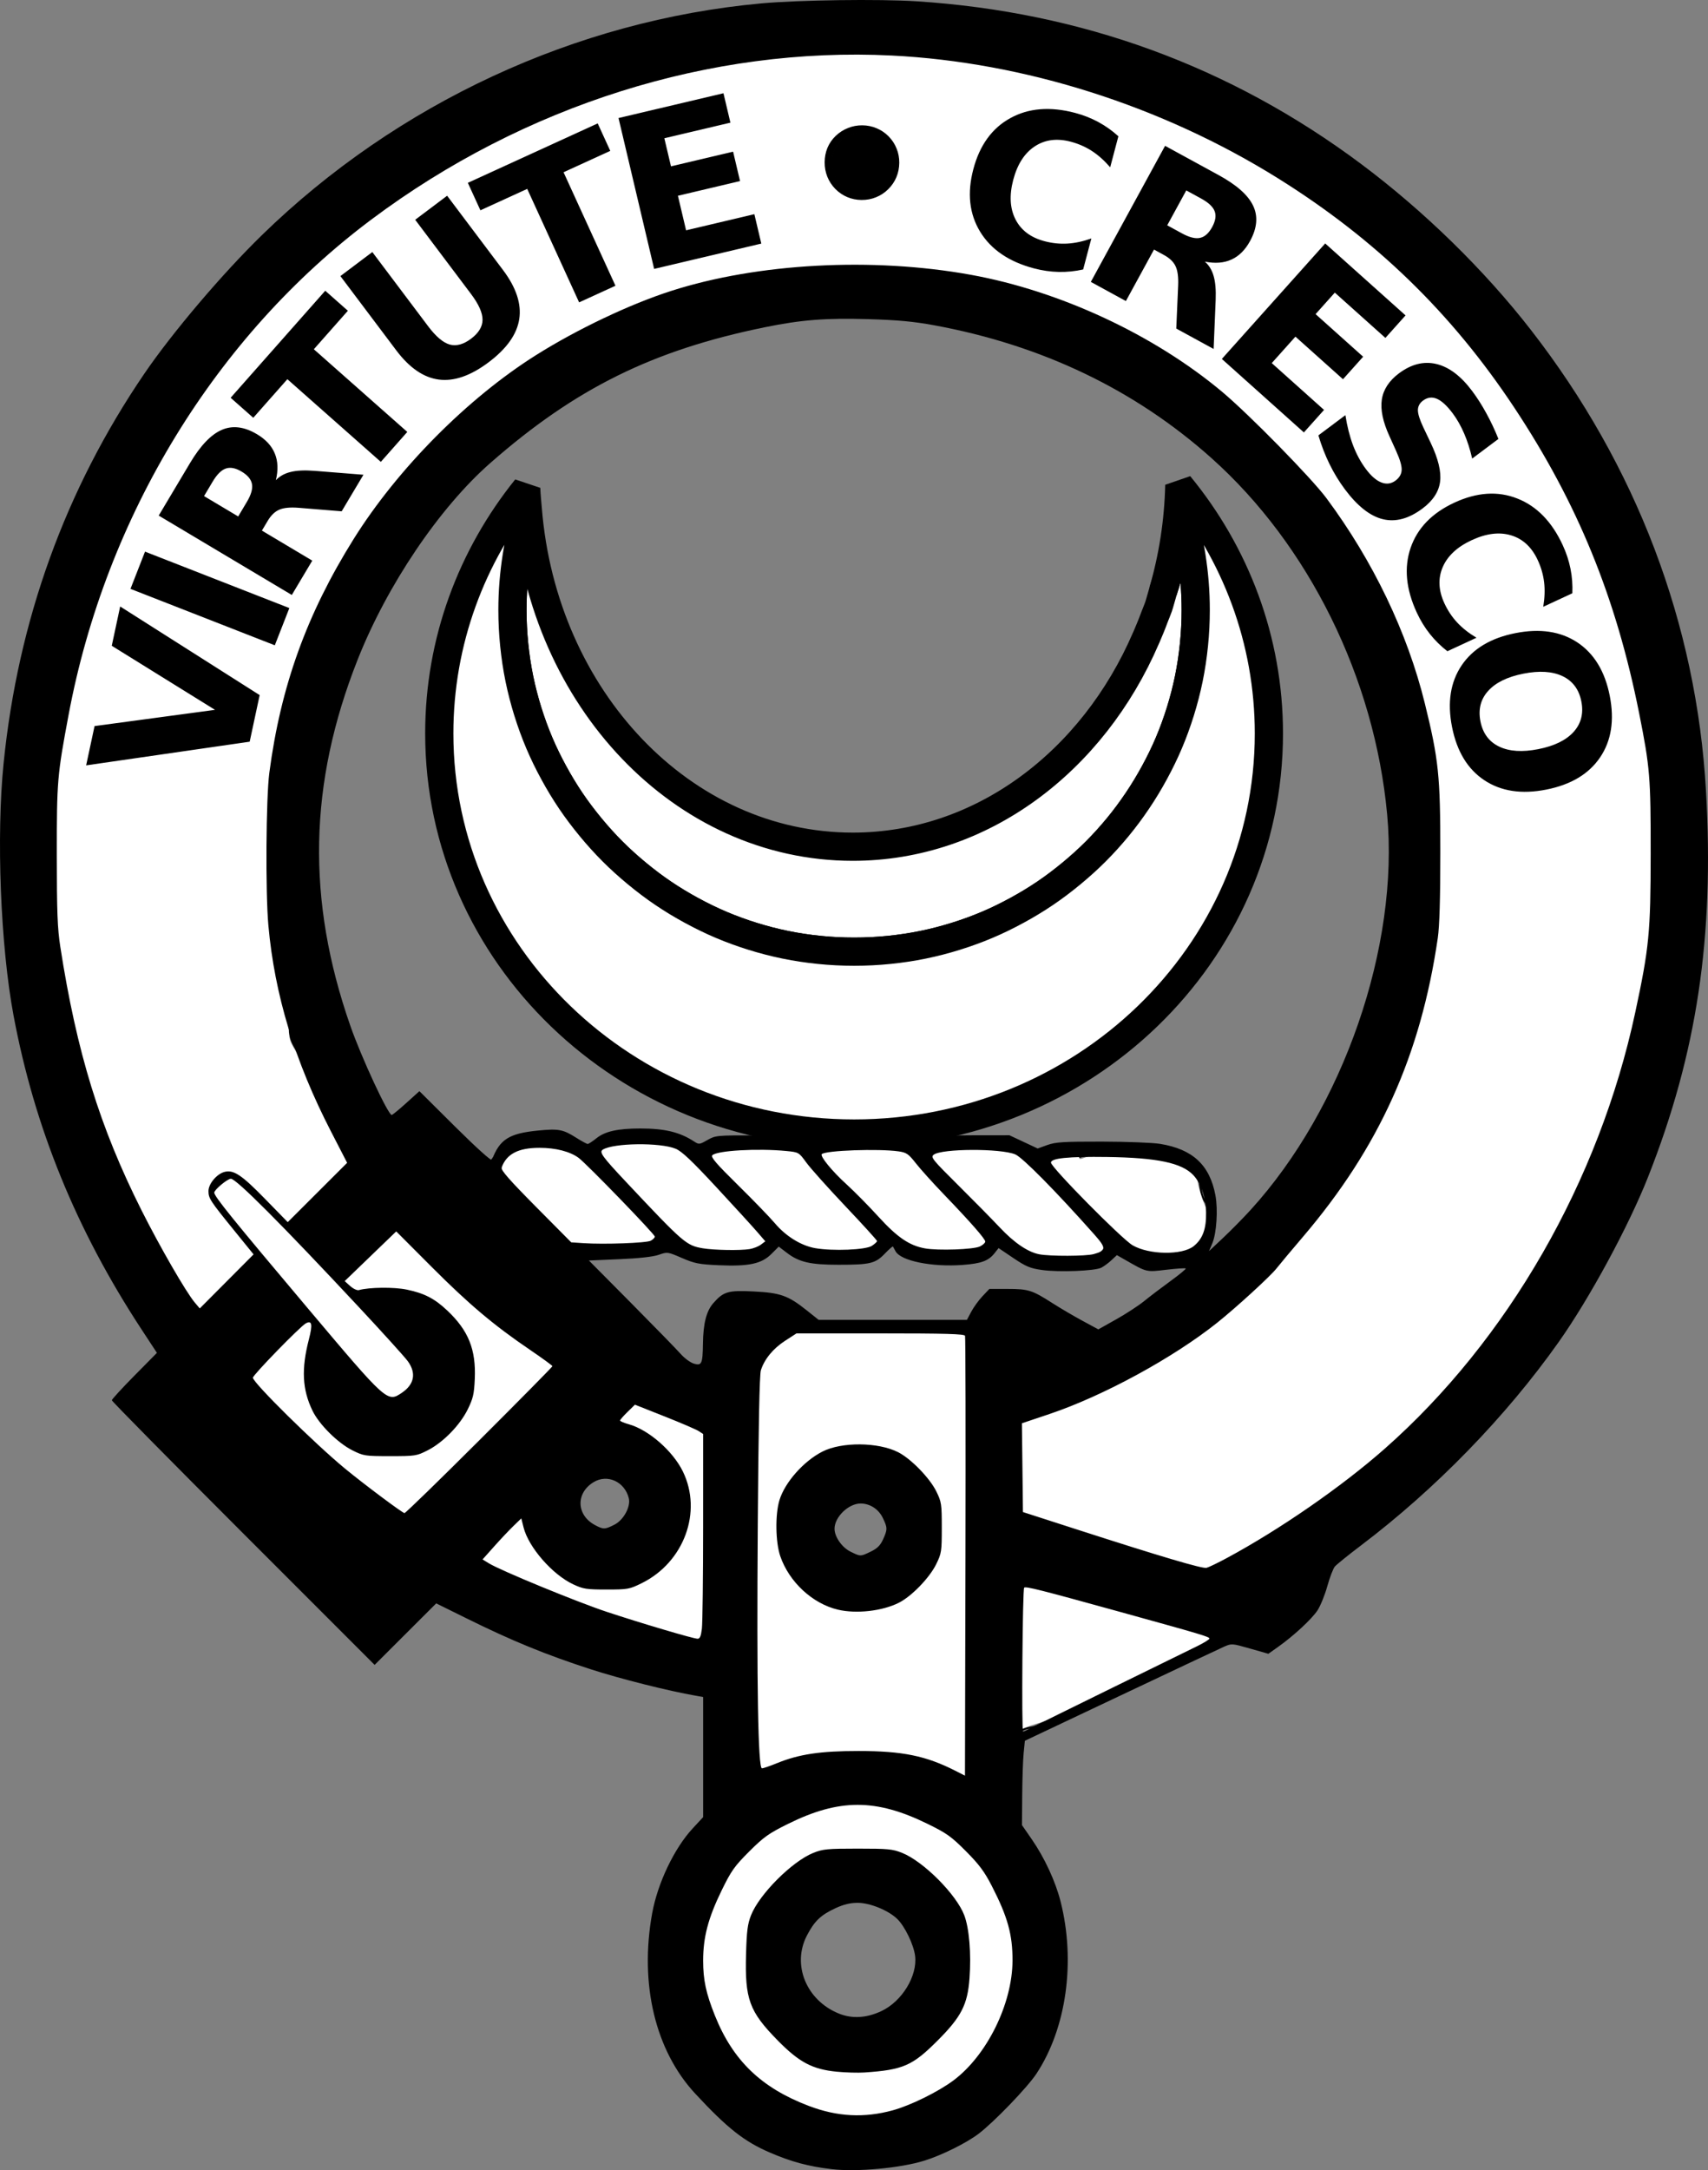
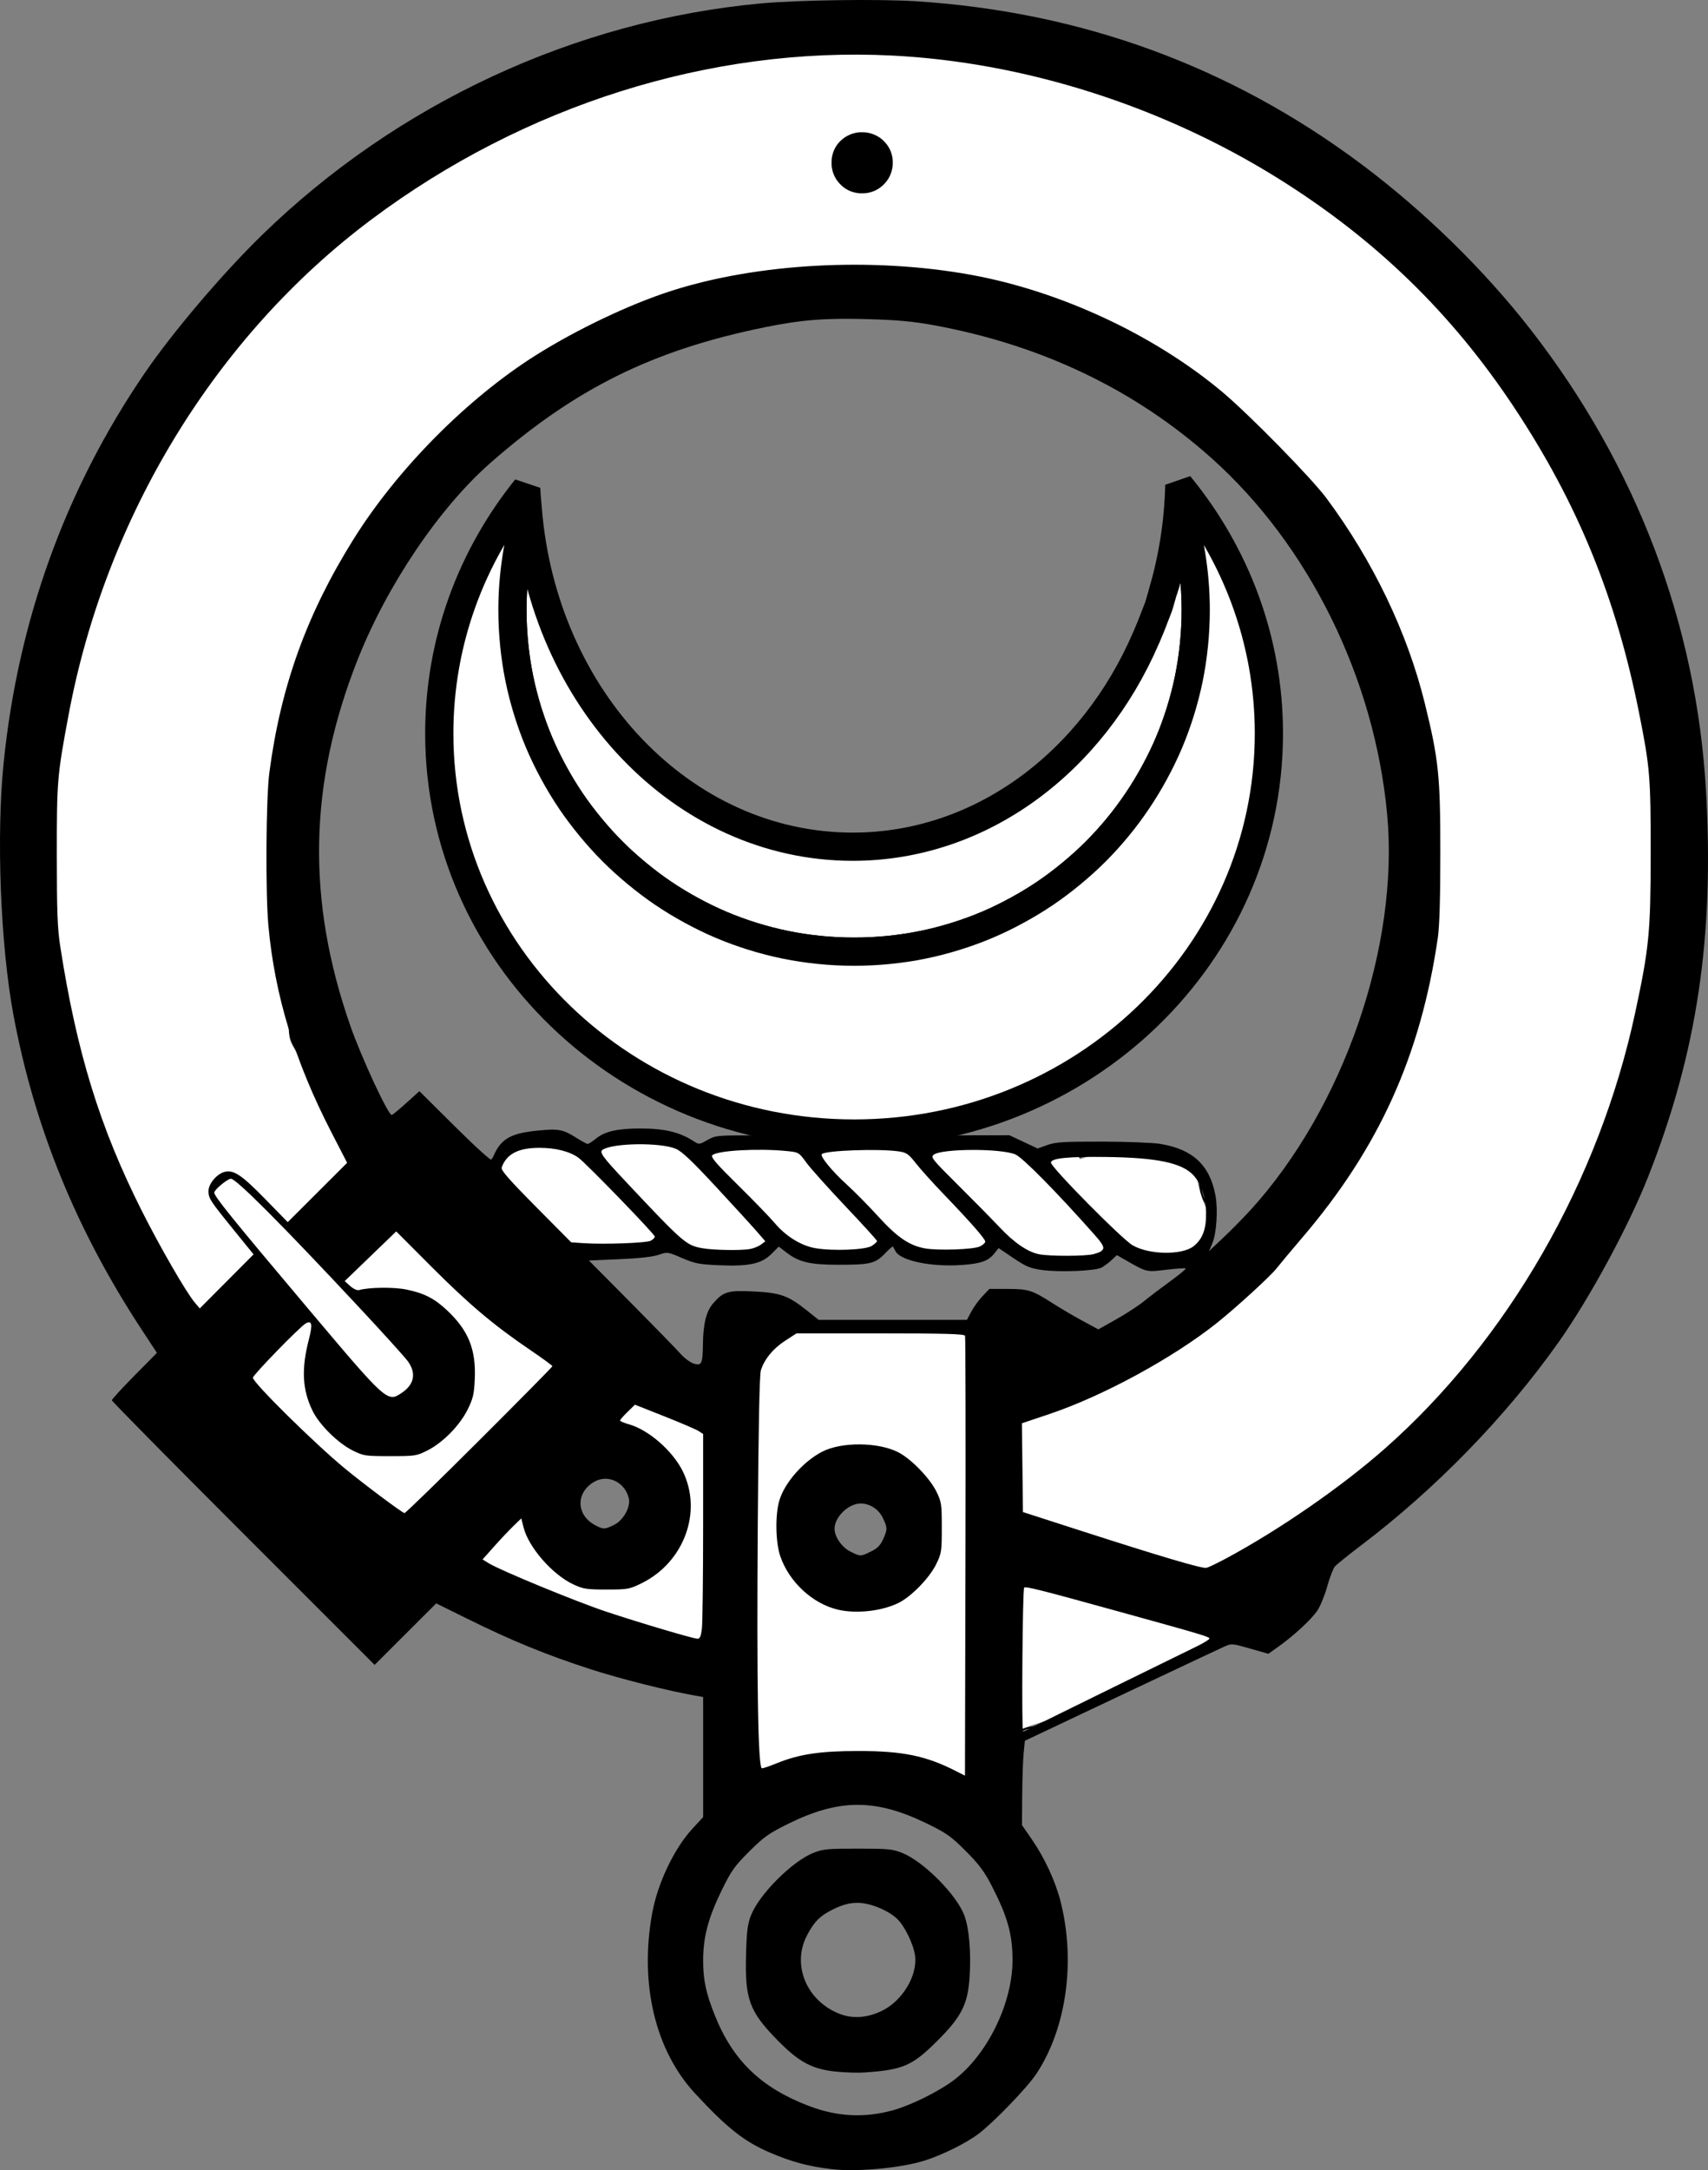
<svg xmlns="http://www.w3.org/2000/svg" version="1.0" width="883.9" height="1122.628" id="svg2999">
  <rect width="100%" height="100%" fill="#808080" stroke="none" />
  <defs id="defs3002" />
  <g id="layer3" />
  <g transform="translate(91.865,27.465)" id="layer1" />
  <g id="layer6">
    <g id="g3352">
      <g transform="translate(-32.336,671.809)" id="g3334">
        <g transform="translate(-621.566,-147.416)" id="g2573" style="display:inline">
          <path d="M 479.93,1099.308 C 482.333,1097.344 488.634,1094.5 493.47,1093.29 C 496.503,1092.532 499.233,1088.216 502.497,1085.768 C 505.757,1083.323 507.453,1080.06 510.772,1076.741 C 514.016,1073.497 517.414,1069.347 520.551,1066.21 C 524.33,1062.43 526.082,1058.908 528.073,1054.926 C 530.314,1050.444 534.091,1045.818 534.091,1040.633 C 534.091,1035.41 536.031,1027.927 537.1,1022.58 C 538.387,1016.148 539.357,1009.637 539.357,1003.021 C 539.357,997.651 540.645,992.378 539.357,987.224 C 537.888,981.35 538.625,974.863 536.348,969.171 C 533.429,961.873 529.36,957.669 524.312,952.621 C 519.379,947.688 514.366,945.685 510.02,941.338 C 506.898,938.216 502.29,935.729 498.736,933.063 C 494.927,930.206 492.649,929.661 488.205,928.55 C 483.811,927.451 478.722,927.045 473.912,927.045 C 468.823,927.045 462.93,925.992 458.115,924.788 C 453.696,923.684 449.431,922.532 444.575,922.532 C 438.097,922.532 431.407,922.532 425.016,922.532 C 418.313,922.532 412.34,925.833 407.715,929.302 C 401.671,933.834 393.184,937.062 387.404,942.842 C 381.406,948.84 374.363,952.874 368.598,958.639 C 364.856,962.381 363.015,966.797 360.324,972.18 C 357.076,978.675 355.341,985.387 352.801,991.738 C 350.645,997.129 351.297,1003.124 351.297,1009.039 C 351.297,1014.896 352.448,1020.813 353.553,1026.341 C 354.972,1033.434 357.185,1039.934 359.571,1045.899 C 362.147,1052.339 364.177,1056.614 367.094,1062.448 C 370.588,1069.438 378.891,1075.751 384.395,1081.255 C 388.323,1085.182 389.807,1087.722 394.927,1090.281 C 400.207,1092.922 404.413,1096.414 409.971,1097.804 C 415.295,1099.135 420.382,1101.723 425.769,1103.07 C 431.536,1104.512 437.856,1104.133 443.822,1105.326 C 450.026,1106.567 456.318,1107.583 462.628,1107.583 C 468.401,1107.583 473.559,1110.546 476.169,1105.326 C 478.152,1101.359 488.063,1097.682 479.93,1099.308 z" transform="translate(653.408,-524.953)" id="path2484" style="fill:none;fill-rule:evenodd;stroke:#000000;stroke-width:1px;stroke-linecap:butt;stroke-linejoin:miter;stroke-opacity:1" />
          <path d="M 479.93,1046.651 C 481.596,1043.318 483.483,1036.649 486.7,1032.359 C 489.732,1028.316 489.826,1025.121 491.214,1019.571 C 492.268,1015.351 491.966,1010.606 491.966,1006.03 C 491.966,999.704 489.385,995.603 486.7,990.233 C 483.462,983.756 477.027,977.713 471.655,973.684 C 468.024,970.961 465.138,969.171 460.372,969.171 C 454.987,969.171 450.36,970.675 445.327,970.675 C 440.714,970.675 435.209,972.014 431.034,973.684 C 425.784,975.784 419.726,978.975 416.742,981.959 C 413.367,985.333 410.759,989.411 408.467,993.995 C 405.016,1000.896 400.501,1007.052 398.688,1014.305 C 397.432,1019.327 395.971,1023.374 394.927,1028.598 C 393.382,1036.319 405.272,1042.375 409.971,1045.899 C 415.258,1049.864 421.108,1051.467 426.521,1054.174 C 431.671,1056.749 437.459,1060.192 443.07,1060.192 C 450.007,1060.192 453.219,1062.079 458.115,1057.183 C 461.51,1053.787 467.591,1053.197 471.655,1051.165 C 474.855,1049.565 483.715,1047.282 484.443,1047.404" transform="translate(653.408,-524.953)" id="path2486" style="fill:none;fill-rule:evenodd;stroke:#000000;stroke-width:1px;stroke-linecap:butt;stroke-linejoin:miter;stroke-opacity:1" />
-           <path d="M 424.264,812.704 C 425.635,812.019 434.65,816.393 437.804,817.97 C 439.94,819.038 445.24,819.475 448.336,819.475 C 454.777,819.475 462.081,813.252 465.637,809.695 C 471.58,803.752 472.408,798.455 472.408,790.137 C 472.408,786.601 468.437,780.329 465.637,776.597 C 461.664,771.299 455.413,770.468 449.84,769.074 C 444.733,767.798 441.42,768.832 437.052,770.579 C 432.153,772.539 429.281,771.828 426.521,777.349 C 423.968,782.455 422.669,787.492 421.255,793.146 C 420.12,797.686 418.549,799.623 419.751,804.43 C 421.155,810.047 424.264,806.504 424.264,812.704 z" transform="translate(653.408,-524.953)" id="path2488" style="fill:none;fill-rule:evenodd;stroke:#000000;stroke-width:1px;stroke-linecap:butt;stroke-linejoin:miter;stroke-opacity:1" />
-           <path d="M 335.5,801.421 C 335.787,802.571 341.443,791.187 342.27,787.88 C 343.657,782.331 343.568,779.535 342.27,774.34 C 341.043,769.431 337.112,765.206 333.243,762.304 C 328.623,758.839 325.528,755.298 320.455,754.03 C 316.027,752.923 313.485,751.021 308.419,751.021 C 304.78,751.021 299.846,756.059 296.383,757.791 C 293.275,759.345 293.547,766.759 294.126,769.074 C 295.127,773.076 294.679,777.304 295.631,781.11 C 296.915,786.247 299.78,791.557 303.905,794.651 C 309.952,799.186 314.663,801.854 321.959,803.678 C 328.029,805.195 333.428,807.346 339.261,804.43 C 340.93,803.595 341.645,802.999 343.022,802.173" transform="translate(653.408,-524.953)" id="path2490" style="fill:none;fill-rule:evenodd;stroke:#000000;stroke-width:1px;stroke-linecap:butt;stroke-linejoin:miter;stroke-opacity:1" />
+           <path d="M 335.5,801.421 C 335.787,802.571 341.443,791.187 342.27,787.88 C 343.657,782.331 343.568,779.535 342.27,774.34 C 341.043,769.431 337.112,765.206 333.243,762.304 C 328.623,758.839 325.528,755.298 320.455,754.03 C 316.027,752.923 313.485,751.021 308.419,751.021 C 304.78,751.021 299.846,756.059 296.383,757.791 C 293.275,759.345 293.547,766.759 294.126,769.074 C 296.915,786.247 299.78,791.557 303.905,794.651 C 309.952,799.186 314.663,801.854 321.959,803.678 C 328.029,805.195 333.428,807.346 339.261,804.43 C 340.93,803.595 341.645,802.999 343.022,802.173" transform="translate(653.408,-524.953)" id="path2490" style="fill:none;fill-rule:evenodd;stroke:#000000;stroke-width:1px;stroke-linecap:butt;stroke-linejoin:miter;stroke-opacity:1" />
          <path d="M 396.431,684.823 C 397.375,684.351 409.757,683.453 415.237,684.823 C 419.793,685.962 425.07,686.153 428.778,687.08 C 432.495,688.01 437.303,687.895 440.061,688.585 C 442.504,689.195 446.935,687.832 451.345,687.832 C 455.446,687.832 458.726,687.08 462.628,687.08 C 466.08,687.08 470.178,686.328 473.912,686.328 C 480.109,686.328 485.626,688.585 491.966,688.585 C 496.962,688.585 501.863,689.337 507.011,689.337 C 511.529,689.337 514.505,687.818 519.046,690.089 C 523.006,692.069 525.176,694.751 527.321,697.611 C 531.188,702.768 536.601,704.733 542.366,705.886 C 547.68,706.949 553.156,706.891 558.163,708.143 C 562.216,709.156 567.016,709.127 570.951,708.143 C 575.691,706.958 578.278,706.081 581.482,702.877 C 585.146,699.213 587.135,696.472 590.509,693.098 C 593.945,689.663 599.394,687.222 603.297,683.319 C 606.906,679.71 611.021,677.1 614.581,673.54 C 617.682,670.439 619.283,667.146 621.351,663.008 C 623.513,658.686 623.295,658.182 619.847,654.734 C 617.295,652.182 611.973,653.229 608.563,653.229 C 603.346,653.229 598.635,653.229 593.518,653.229 C 587.308,653.229 580.866,647.347 577.721,644.202 C 574.19,640.671 571.297,649.122 570.199,650.22 C 566.605,653.814 562.822,653.652 557.411,654.734 C 553.192,655.578 548.327,654.155 544.623,653.229 C 540.884,652.295 536.94,652.625 533.339,651.725 C 528.557,650.529 526.092,648.734 522.055,645.707 C 515.78,641.001 515.516,644.397 512.276,648.716 C 510.033,651.707 500.399,650.941 496.479,651.725 C 489.977,653.025 483.213,650.853 477.673,649.468 C 472.629,648.207 469.15,647.401 464.885,644.202 C 460.177,640.671 457.751,645.941 455.106,649.468 C 453.459,651.665 446.393,651.082 443.822,651.725 C 438.43,653.073 430.789,651.475 425.769,650.22 C 420.142,648.814 415.087,647.512 409.971,644.955 C 405.624,642.781 401.439,637.195 398.688,642.698 C 396.797,646.48 393.116,649.168 388.909,650.22 C 384.837,651.238 380.302,651.725 376.121,651.725 C 370.211,651.725 365.015,651.581 359.571,650.22 C 353.353,648.666 349.993,644.679 346.031,642.698 C 341.327,640.346 337.327,644.686 333.243,645.707 C 328.256,646.954 323.421,648.162 318.198,649.468 C 314.918,650.288 310.316,649.468 306.914,649.468 C 301.389,649.468 296.419,650.973 291.117,650.973 C 285.966,650.973 290.365,661.752 290.365,665.265 C 290.365,669.144 292.919,673.53 294.126,676.549 C 295.96,681.132 298.327,683.759 301.649,687.08 C 306.441,691.872 314.073,698.182 318.95,700.62 C 323.273,702.782 326.707,705.627 331.738,708.143 C 336.369,710.458 341.088,711.195 346.031,714.161 C 351.109,717.208 360.488,718.138 365.589,720.179 C 372.832,723.076 377.858,718.208 380.634,712.656 C 382.981,707.963 386.322,704.455 388.156,699.868 C 390.042,695.154 393.533,692.235 396.431,689.337 C 397.495,688.273 396.431,686.328 396.431,684.823 z" transform="translate(653.408,-524.953)" id="path2492" style="fill:none;fill-rule:evenodd;stroke:#000000;stroke-width:1px;stroke-linecap:butt;stroke-linejoin:miter;stroke-opacity:1" />
          <path d="M 619.095,656.238 C 619.416,655.917 620.317,647.337 622.104,644.955 C 624.48,641.786 626.43,637.428 627.369,633.671 C 628.376,629.643 626.488,625.224 624.36,622.387 C 621.269,618.265 621.8,611.393 620.599,606.59 C 618.965,600.054 606.124,599.523 601.793,596.059 C 599.069,593.88 591.386,593.05 587.5,593.05 C 583.361,593.05 579.271,593.603 575.465,594.554 C 569.85,595.958 564.372,597.704 558.915,599.068 C 558.775,599.103 565.285,596.711 559.667,595.307 C 555.068,594.157 550.154,594.554 545.375,594.554 C 538.819,594.554 539.566,599.872 533.339,598.316 C 527.83,596.938 525.074,592.298 519.046,592.298 C 512.939,592.298 507.705,590.056 501.745,591.545 C 498.215,592.428 494.268,593.05 490.461,593.05 C 486.082,593.05 483.336,594.267 479.178,595.307 C 473.377,596.757 472.752,599.412 468.646,595.307 C 464.67,591.33 460.122,590.793 453.601,590.793 C 447.586,590.793 441.08,590.439 435.548,591.545 C 430.991,592.457 426.338,592.72 422.007,593.802 C 417.585,594.908 415.436,596.258 412.228,593.05 C 410.283,591.105 404.665,590.793 401.697,590.793 C 397.125,590.793 392.103,589.289 387.404,589.289 C 382.745,589.289 378.458,590.793 373.864,590.793 C 369.476,590.793 365.595,593.797 362.58,596.811 C 360.056,599.336 355.419,593.697 353.553,592.298 C 349.868,589.533 346.363,589.079 342.27,587.032 C 338.773,585.284 332.667,586.512 328.729,585.528 C 323.845,584.306 317.597,586.957 314.437,588.537 C 301.835,594.838 305.701,601.951 293.374,594.554 C 288.868,591.851 285.886,590.614 280.586,589.289 C 277.306,588.469 272.704,589.289 269.302,589.289 C 267.241,589.289 263.075,593.583 261.78,594.554 C 258.7,596.864 255.64,599.312 254.258,602.077 C 251.319,607.953 257.006,613.591 259.523,618.626 C 263.587,626.754 273.448,634.055 279.834,640.441 C 283.835,644.443 286.104,646.716 287.356,651.725 C 287.817,653.568 289.18,655.259 289.613,656.99" transform="translate(653.408,-524.953)" id="path2494" style="fill:none;fill-rule:evenodd;stroke:#000000;stroke-width:1px;stroke-linecap:butt;stroke-linejoin:miter;stroke-opacity:1" />
          <path d="M 196.335,605.838 C 196.439,606.255 194.019,595.247 182.795,584.023 C 172.09,573.318 164.733,559.563 156.466,547.163 C 153.037,542.019 150.448,538.965 150.448,532.118 C 150.448,527.856 150.448,523.593 150.448,519.33 C 150.448,513.868 151.953,509.246 151.953,503.533 C 151.953,498.017 151.953,492.5 151.953,486.984 C 151.953,479.493 149.951,469.951 148.192,462.912 C 146.818,457.418 148.192,449.812 148.192,444.106 C 148.192,439.184 149.696,434.683 149.696,429.814 C 149.696,425.13 151.035,420.107 151.953,415.521 C 153.151,409.529 154.259,404.039 155.714,398.219 C 157.219,392.2 157.982,386.137 159.475,380.166 C 160.943,374.295 162.484,366.697 162.484,360.607 C 162.484,354.003 167.338,348.714 168.502,344.058 C 169.232,341.139 172.144,335.27 173.768,332.022 C 176.15,327.258 176.549,322.798 179.786,318.482 C 183.683,313.286 186.717,307.79 191.069,303.437 C 194.135,300.371 195.08,294.913 198.592,291.401 C 203.022,286.971 204.504,280.395 209.123,274.852 C 212.657,270.611 213.246,263.588 216.645,259.055 C 218.655,256.375 220.268,252.087 221.159,248.523 C 221.833,245.829 225.71,241.679 227.177,238.744 C 229.114,234.871 234.722,230.447 236.956,228.213 C 239.78,225.389 243.508,223.165 246.735,219.938 C 249.5,217.173 253.352,215.126 257.267,213.168 C 264.417,209.593 269.61,205.116 276.073,201.885 C 280.411,199.715 284.165,197.04 288.861,195.867 C 294.183,194.536 300.508,189.589 305.41,186.087 C 311.151,181.987 317.371,179.731 322.712,177.061 C 326.543,175.145 331.152,172.882 335.5,171.795 C 339.869,170.703 344.901,168.223 348.288,166.529 C 353.953,163.696 362.394,164.319 368.598,162.768 C 376.882,160.697 386.589,158.255 394.927,158.255 C 402.561,158.255 412.763,154.537 420.503,152.989 C 426.338,151.822 432.233,151.846 437.804,150.732 C 443.739,149.545 450.56,150.74 456.61,149.228 C 463.143,147.594 473.382,151.484 479.93,151.484 C 486.654,151.484 494.46,156.621 500.993,158.255 C 508.924,160.237 516.704,163.123 524.312,165.025 C 529.219,166.251 534.919,168.071 539.357,170.29 C 545.088,173.156 550.003,179.91 556.659,181.574 C 562.07,182.927 570.464,190.424 574.712,193.61 C 580.087,197.641 587.32,200.158 593.518,202.637 C 598.402,204.59 601.745,206.574 607.059,207.902 C 610.531,208.771 614.776,213.642 618.342,215.425 C 622.918,217.712 626.75,222.328 630.378,225.956 C 636.973,232.551 644.057,239.977 651.441,245.514 C 655.501,248.56 658.927,253.001 662.725,256.798 C 666.638,260.711 670.809,264.131 674.76,268.082 C 678.271,271.592 681.781,275.103 685.292,278.613 C 690.341,283.662 693.422,294.584 695.071,301.18 C 696.52,306.977 701,314.874 703.346,320.739 C 703.73,321.699 703.847,322.745 704.098,323.748 C 705.87,330.837 711.616,343.301 716.886,348.572 C 720.483,352.169 723.117,365.974 724.408,371.139 C 724.851,372.91 725.411,374.649 725.913,376.404 C 727.896,383.345 728.719,389.887 730.426,396.715 C 731.686,401.752 732.348,405.572 733.435,411.008 C 735.662,422.141 735.692,433.957 735.692,445.611 C 735.692,451.515 736.444,457.646 736.444,463.664 C 736.444,467.977 735.954,471.415 734.187,474.948 C 732.022,479.28 730.011,484.131 728.922,488.488 C 727.152,495.568 724.004,502.14 722.152,509.551 C 722.03,510.038 722.152,510.554 722.152,511.056 C 722.152,518.101 716.349,527.497 714.629,534.375 C 713.254,539.876 710.076,545.065 708.611,550.924 C 707.174,556.672 702.88,565.396 700.337,570.483 C 697.857,575.442 696.846,580.411 695.823,585.528 C 694.856,590.361 693.19,594.806 690.557,598.316 C 687.405,602.519 685.855,606.592 683.035,610.352 C 680.313,613.981 678.743,616.901 675.513,620.131 C 671.436,624.207 668.311,628.479 664.981,632.919 C 661.689,637.308 659.815,641.094 655.954,644.955 C 649.306,651.603 630.063,657.538 621.351,663.761 C 619.784,664.88 618.381,664.751 616.838,665.265" transform="translate(653.408,-524.953)" id="path2496" style="fill:none;fill-rule:evenodd;stroke:#000000;stroke-width:1px;stroke-linecap:butt;stroke-linejoin:miter;stroke-opacity:1" />
          <path d="M 510.02,942.09 C 505.888,945.041 513.4,932.511 515.285,927.797 C 517.115,923.224 517.897,919.609 519.046,915.009 C 520.012,911.148 520.551,907.034 520.551,902.973 C 520.551,901.695 521.052,900.466 521.303,899.212" transform="translate(653.408,-524.953)" id="path2498" style="fill:none;fill-rule:evenodd;stroke:#000000;stroke-width:1px;stroke-linecap:butt;stroke-linejoin:miter;stroke-opacity:1" />
-           <path d="M 647.68,820.227 C 647.68,815.931 679.455,799.074 688.301,794.651 C 698.718,789.442 708.526,776.682 716.886,768.322 C 722.402,762.807 728.095,757.64 731.931,752.525 C 736.51,746.419 744.349,740.731 748.48,735.224 C 754.35,727.397 762.318,725.305 765.782,714.913 C 768.538,706.643 782.337,694.896 787.597,688.585 C 792.142,683.13 795.193,677.979 800.385,672.788 C 803.416,669.756 805.805,657.433 807.907,653.229 C 810.191,648.661 811.774,644.312 814.677,640.441 C 819.89,633.491 824.314,627.491 829.722,619.378 C 834.525,612.174 837.34,606.757 841.758,600.572 C 845.096,595.899 845.221,588.523 846.271,583.271 C 847.736,575.949 850.054,569.328 854.546,563.713 C 857.839,559.596 858.571,552.879 859.812,547.915 C 861.81,539.923 865.077,532.796 865.077,524.596 C 865.077,523.803 865.579,523.092 865.83,522.339 C 865.83,514.123 868.839,506.385 868.839,498.268 C 868.839,491.855 869.137,484.742 870.343,478.709 C 871.951,470.67 871.795,461.673 873.352,453.885 C 875.109,445.099 871.954,436.263 874.857,427.557 C 876.734,421.926 876.361,413.925 876.361,407.999 C 876.361,401.406 874.857,395.613 874.857,389.193 C 874.857,381.016 868.885,375.883 867.334,368.13 C 866.548,364.199 859.805,355.335 856.803,352.333 C 853.447,348.977 850.375,341.666 849.28,337.288 C 847.812,331.416 846.271,324.673 846.271,318.482 C 846.271,312.59 844.767,306.615 844.767,300.428 C 844.767,294.235 845.268,287.136 844.015,280.87 C 842.911,275.35 842.554,271.931 840.253,267.329 C 838.425,263.673 836.028,260.943 833.483,257.55 C 827.492,245.568 815.105,230.682 804.898,218.434 C 799.623,212.104 793.473,206.868 789.853,199.628 C 786.349,192.619 782.788,187.163 780.826,179.317 C 779.344,173.389 776.112,166.879 773.304,161.263 C 770.28,155.215 766.5,151.451 762.02,146.971 C 755.959,140.91 751.384,134.83 745.471,128.917 C 744.193,127.639 742.462,126.911 740.958,125.908 C 735.819,122.482 731.908,115.548 726.665,111.616 C 720.083,106.679 714.367,102.033 706.355,98.827 C 699.377,96.037 692.059,91.604 685.292,87.544 C 680.214,84.497 675.966,82.008 670.999,80.021 C 667.37,78.57 661.423,73.454 658.963,70.995 C 656.035,68.066 649.278,64.995 645.423,64.224 C 640.142,63.168 632.517,56.956 628.121,55.197 C 624.051,53.569 616.825,52.941 613.077,52.941 C 609.716,52.941 604.186,48.53 601.041,46.171 C 600.37,45.668 598.77,45.035 598.032,44.666 C 594.431,41.966 582.048,39.814 576.217,38.648 C 571.924,37.79 565.5,33.91 560.42,31.878 C 555.226,29.8 549.535,29.25 543.87,28.117 C 536.408,26.624 529.211,25.989 522.055,23.603 C 515.753,21.503 507.708,21.937 500.993,20.594 C 494.874,19.371 488.65,18.261 482.939,16.833 C 477.923,15.579 472.448,15.329 467.142,15.329 C 459.804,15.329 451.864,15.329 444.575,15.329 C 437.941,15.329 431.23,16.081 424.264,16.081 C 418.748,16.081 413.231,16.081 407.715,16.081 C 398.086,16.081 384.939,20.185 375.368,22.099 C 373.578,22.457 371.858,23.102 370.103,23.603 C 363.028,25.625 355.325,27.298 349.04,28.869 C 339.368,31.287 328.124,31.97 318.95,35.639 C 310.772,38.911 299.079,39.914 290.365,41.657 C 281.603,43.41 272.05,47.01 263.284,49.932 C 254.191,52.963 247.314,58.013 237.708,61.215 C 227.922,64.478 220.078,72.957 209.875,75.508 C 202.112,77.449 189.95,87.038 182.042,90.553 C 172.581,94.758 166.039,102.043 158.723,109.359 C 154.396,113.686 151.219,117.107 147.439,122.147 C 144.365,126.245 141.251,130.592 138.412,133.431 C 135.031,136.812 132.563,139.51 128.633,142.457 C 124.741,145.377 120.388,150.673 118.102,155.246 C 115.519,160.41 111.693,163.54 108.323,168.034 C 104.977,172.494 100.696,176.413 97.039,180.07 C 95.785,181.323 94.532,182.577 93.278,183.831 C 88.409,188.7 84.693,195.528 80.49,201.132 C 74.157,209.576 68.079,215.422 64.693,224.452 C 64.444,225.116 63.69,225.455 63.188,225.956 C 59.523,229.621 56.114,238.456 54.914,243.258 C 54.792,243.744 54.914,244.261 54.914,244.762 C 54.914,249.89 51.672,256.977 50.4,262.064 C 50.149,263.067 49.899,264.07 49.648,265.073 C 47.991,271.702 46.589,277.961 43.63,283.879 C 40.728,289.682 39.152,294.269 37.612,300.428 C 36.64,304.318 35.559,307.888 34.603,311.712 C 33.654,315.508 31.209,319.252 29.337,322.995 C 27.683,326.303 27.261,328.653 25.576,332.022 C 19.914,343.347 21.454,368.841 15.797,383.927 C 13.117,391.073 14.309,401.146 12.788,408.751 C 11.361,415.886 10.427,422.811 9.027,429.814 C 7.993,434.985 8.594,443.127 9.779,447.867 C 11.056,452.973 10.823,457.998 12.788,462.912 C 15.245,469.055 15.237,478.168 16.549,484.727 C 18.523,494.595 19.362,504.254 21.815,514.065 C 22.376,516.307 22.818,518.578 23.319,520.835 C 23.768,522.853 24.322,524.847 24.824,526.853 C 25.075,527.856 25.325,528.859 25.576,529.862 C 27.512,537.605 30.9,545.198 32.346,552.429 C 34.274,562.069 36.341,571.875 41.373,580.262 C 45.099,586.472 45.784,593.596 48.896,599.82 C 52.327,606.683 54.693,612.92 57.923,619.378 C 61.211,625.954 63.038,632.417 66.949,638.937 C 67.88,640.487 68.955,641.946 69.958,643.45 C 73.87,649.317 76.983,656.829 80.49,661.504 C 84.465,666.804 88.299,672.263 91.773,678.053 C 94.423,682.469 95.506,686.791 98.544,690.841 C 101.066,694.205 104.322,696.62 107.57,699.868 C 110.969,704.4 112.522,711.083 113.588,716.418 C 114.897,722.96 123.052,730.08 125.624,735.224 C 128.217,740.409 135.343,745.694 139.165,749.516 C 143.331,753.682 148.528,756.623 152.705,760.8 C 156.794,764.888 160.296,768.75 164.741,772.083 C 168.199,774.677 172.179,778.769 174.52,781.11 C 177.54,784.13 184.251,787.48 188.06,789.385 C 193.912,792.311 198.296,797.888 203.857,800.669 C 204.86,801.17 205.863,801.672 206.866,802.173 C 213.533,805.506 217.069,806.522 223.416,809.695 C 229.676,812.826 231.204,814.972 236.204,818.722 C 240.632,822.043 245.677,824.435 249.744,828.501 C 253.558,832.315 264.594,835.174 269.302,837.528 C 274.216,839.985 280.119,842.56 285.099,845.051 C 289.867,847.435 295.428,848.71 300.144,851.069 C 304.298,853.145 309.131,854.444 313.685,855.582 C 320.206,857.212 328.097,862.352 333.995,862.352 C 338.956,862.352 344.574,864.245 349.04,865.361 C 352.752,866.289 356.812,866.239 360.324,865.361 C 364.75,864.255 370.33,865.466 374.616,864.609 C 379.727,863.587 383.586,865.319 386.652,867.618 C 388.32,868.869 386.652,884.076 386.652,886.424 C 386.652,892.315 384.747,898.959 383.643,904.478 C 382.308,911.154 384.739,915.696 387.404,921.027 C 389.303,924.825 390.729,929.181 392.67,933.063 C 393.512,934.747 394.446,936.344 395.679,937.576" transform="translate(653.408,-524.953)" id="path2500" style="fill:none;fill-rule:evenodd;stroke:#000000;stroke-width:1px;stroke-linecap:butt;stroke-linejoin:miter;stroke-opacity:1" />
          <path d="M 520.306,901.46 C 520.734,902.315 525.597,898.793 526.304,898.087 C 527.968,896.422 529.2,895.301 531.552,894.713 C 534.366,894.009 534.674,894.651 538.299,892.838 C 540.475,891.751 543.81,891.086 545.796,890.589 C 548.88,889.819 550.058,889.396 552.169,888.34 C 554.398,887.226 556.171,886.339 558.167,885.341 C 559.966,884.442 561.972,883.439 563.415,882.717 C 565.636,881.607 566.601,880.234 568.663,879.718 C 571.097,879.11 571.888,877.469 575.036,877.469 C 577.387,877.469 580.185,875.082 582.158,874.095 C 584.363,872.993 586.398,872.696 588.531,871.097 C 590.274,869.789 592.994,868.677 594.903,867.723 C 596.632,866.859 597.803,865.967 599.776,865.474 C 601.955,864.929 602.958,863.741 605.024,863.225 C 606.953,862.742 607.932,861.092 609.898,860.601 C 611.628,860.168 613.109,858.432 614.771,857.602 C 616.535,856.72 618.31,855.562 619.644,854.228 C 621.088,852.784 624.272,852.101 626.017,851.229 C 628.031,850.222 629.22,849.525 630.515,848.23 C 633.479,845.266 637.852,842.69 641.011,839.983 C 642.793,838.456 643.985,837.035 645.134,834.735 C 646.437,832.13 646.977,829.55 648.133,827.238 C 649.199,825.106 649.082,821.571 649.633,819.366 C 650.261,816.854 649.6,815.275 651.132,813.743" transform="translate(653.408,-524.953)" id="path2502" style="fill:none;fill-rule:evenodd;stroke:#000000;stroke-width:1px;stroke-linecap:butt;stroke-linejoin:miter;stroke-opacity:1" />
          <path d="M 191.877,601.494 C 192.631,598.479 215.534,604.286 222.532,606.035 C 228.157,607.442 234.427,607.171 240.698,607.171 C 247.503,607.171 253.817,606.446 259.999,604.9" transform="translate(653.408,-524.953)" id="path2504" style="fill:#ffffff;fill-rule:evenodd;stroke:#000000;stroke-width:1px;stroke-linecap:butt;stroke-linejoin:miter;stroke-opacity:1" />
          <path d="M 328.121,805.86 C 332.548,803.928 338.47,799.923 341.746,793.371 C 343.078,790.707 341.746,790.931 341.746,789.965" transform="translate(653.408,-524.953)" id="path2512" style="fill:none;fill-rule:evenodd;stroke:#000000;stroke-width:1px;stroke-linecap:butt;stroke-linejoin:miter;stroke-opacity:1" />
-           <path d="M 465.178,1106.984 C 448.933,1105.649 424.868,1101.564 416.415,1098.707 C 400.465,1093.316 393.633,1089.036 381.059,1076.56 C 371.671,1067.245 368.883,1063.658 365.603,1056.678 C 356.695,1037.72 352.209,1020.245 352.209,1004.502 C 352.209,995.786 355.347,985.452 362.449,970.778 C 366.735,961.923 367.774,960.723 379.761,950.765 C 386.775,944.939 395.58,938.22 399.326,935.833 C 403.073,933.447 407.927,930.312 410.112,928.866 C 412.298,927.421 415.524,925.699 417.282,925.04 C 422.001,923.27 448.448,923.555 456.876,925.466 C 460.817,926.36 469.662,927.641 476.531,928.312 C 490.361,929.663 497.964,932.538 504.828,939.012 C 506.948,941.012 510.135,943.398 511.908,944.314 C 513.682,945.231 519.255,950.068 524.292,955.063 C 535.6,966.279 537.142,970.289 538.044,990.827 C 538.666,1004.975 538.166,1010.361 534.038,1033.971 C 531.21,1050.147 526.928,1057.62 510.01,1075.903 C 496.494,1090.509 495.598,1091.217 485.33,1095.402 C 482.052,1096.738 479.354,1098.407 479.334,1099.111 C 479.278,1101.109 474.261,1106.323 471.871,1106.867 C 470.688,1107.137 467.675,1107.189 465.178,1106.984 L 465.178,1106.984 z M 458.32,1058.392 C 460.168,1056.882 466.923,1053.963 473.332,1051.905 C 484.055,1048.462 487.707,1046.46 483.267,1046.46 C 480.963,1046.46 481.809,1043.553 486.736,1034.539 C 491.075,1026.602 492.994,1018.594 492.994,1008.434 C 492.994,1002.124 492.363,999.947 488.169,991.784 C 484.234,984.126 481.902,981.185 475.534,975.848 C 470.931,971.99 466.176,969.013 463.952,968.596 C 461.877,968.207 454.338,968.631 447.198,969.539 C 432.21,971.445 422.073,975.487 415.619,982.133 C 406.748,991.267 394.217,1019.277 394.217,1029.97 C 394.217,1031.893 395.005,1034.591 395.969,1035.967 C 399.112,1040.454 411.974,1048.708 425.656,1055.017 C 437.899,1060.662 439.755,1061.197 447.012,1061.169 C 453.708,1061.143 455.488,1060.706 458.32,1058.392 L 458.32,1058.392 z" transform="translate(653.408,-524.953)" id="path2514" style="fill:#ffffff;fill-opacity:1;stroke:#000500;stroke-width:0pt;stroke-miterlimit:4;stroke-dasharray:none;stroke-opacity:0.17" />
          <path d="M 504.348,935.591 C 496.099,929.575 489.498,927.349 476.486,926.197 C 469.642,925.591 460.466,924.259 456.095,923.236 C 450.218,921.861 444.142,921.476 432.775,921.757 L 417.402,922.138 L 406.689,928.654 C 398.252,933.786 395.692,934.871 394.637,933.763 C 393.191,932.245 386.675,917.461 385.026,911.959 C 384.361,909.741 384.577,905.479 385.656,899.47 C 387.883,887.077 388.94,873.749 388.027,869.591 C 386.84,864.184 382.931,863.199 366.037,864.049 C 353.401,864.685 350.015,864.436 338.342,862.011 C 331.028,860.492 324.017,858.7 322.762,858.028 C 321.507,857.357 315.996,855.338 310.515,853.542 C 305.034,851.746 294.418,847.609 286.925,844.348 C 279.431,841.087 268.817,836.469 263.336,834.086 C 257.493,831.546 248.336,826.077 241.197,820.863 C 225.541,809.432 225.124,809.178 213.694,804.103 C 208.386,801.746 201.233,797.67 197.798,795.044 C 194.364,792.419 188.488,788.542 184.742,786.431 C 180.995,784.319 172.309,777.453 165.44,771.174 C 158.571,764.894 147.907,755.419 141.742,750.118 C 135.576,744.816 128.955,738.18 127.028,735.37 C 125.101,732.56 121.875,728.091 119.859,725.44 C 117.754,722.673 114.964,716.593 113.31,711.168 C 110.885,703.22 109.514,700.765 104.687,695.731 C 101.531,692.438 97.481,686.854 95.689,683.321 C 93.896,679.789 89.074,671.892 84.972,665.773 C 80.871,659.654 74.711,649.691 71.285,643.633 C 64.888,632.324 46.794,593.468 46.794,591.04 C 46.794,590.294 44.753,585.252 42.259,579.836 C 39.764,574.421 36.466,564.922 34.93,558.728 C 33.394,552.534 30.556,542.357 28.623,536.112 C 24.726,523.518 19.261,497.331 17.251,481.615 C 16.533,475.995 14.996,467.565 13.837,462.881 C 12.678,458.198 11.142,450.023 10.425,444.715 C 9.237,435.93 9.384,433.546 12.062,418.139 C 13.68,408.83 15.004,398.9 15.004,396.072 C 15.004,393.244 16.006,387.321 17.231,382.91 C 18.455,378.499 20.469,366.935 21.705,357.212 C 23.955,339.517 26.283,331.186 32.323,319.217 C 33.888,316.117 36.269,309.493 37.615,304.497 C 38.961,299.502 41.78,291.072 43.881,285.764 C 45.981,280.456 49.579,269.216 51.877,260.786 C 54.175,252.356 56.786,242.845 57.679,239.651 C 58.572,236.457 60.553,232.115 62.082,230.001 C 63.61,227.887 65.84,224.28 67.036,221.987 C 71.367,213.684 89.616,189.771 100.393,178.277 C 106.456,171.812 113.818,163.079 116.753,158.872 C 119.688,154.665 127.033,146.113 133.076,139.869 C 139.119,133.624 146.66,125.174 149.834,121.09 C 160.78,107.008 172.054,97.459 189.589,87.416 C 198.5,82.313 208.622,77.078 212.084,75.783 C 215.546,74.488 221.203,71.621 224.656,69.412 C 230.774,65.499 242.363,60.038 260.811,52.375 C 272.57,47.491 287.138,43.315 300.282,41.061 C 306.049,40.072 314.599,38.078 319.283,36.631 C 323.966,35.183 334.695,32.639 343.126,30.977 L 358.453,27.955 L 452.121,28.3 C 543.639,28.637 545.971,28.7 553.736,31.041 C 558.108,32.359 564.68,34.795 568.341,36.456 C 572.003,38.116 578.64,40.24 583.091,41.177 C 591.041,42.849 598.307,45.9 606.897,51.172 C 609.681,52.881 613.822,54.077 618.452,54.509 C 623.997,55.027 627.855,56.349 635.117,60.222 C 640.314,62.993 646.53,65.881 648.931,66.64 C 651.332,67.399 656.089,70.295 659.503,73.076 C 665.89,78.278 675.114,83.637 702.152,97.855 C 718.325,106.36 725.838,111.658 732.49,119.248 C 734.639,121.7 738.327,125.104 740.687,126.814 C 747.369,131.654 767.914,154.616 771.985,161.793 C 774,165.346 777.525,173.356 779.818,179.593 C 785.414,194.81 790.173,203.159 799.329,213.821 C 809.819,226.036 819.984,238.762 824.148,244.891 C 836.227,262.672 839.816,268.619 841.24,273.214 C 842.122,276.057 843.304,287.01 843.867,297.552 C 845.795,333.627 847.924,342.193 858.426,356.13 C 862.132,361.048 865.796,367.026 866.57,369.414 C 867.343,371.801 869.196,376.189 870.687,379.165 C 874.888,387.548 876.616,411.264 874.118,426.245 C 873.101,432.345 872.293,441.167 872.322,445.851 C 872.352,450.534 871.317,462.767 870.021,473.034 C 868.726,483.302 867.666,494.329 867.666,497.539 C 867.666,500.749 867.178,506.143 866.582,509.526 C 865.986,512.908 864.948,519.508 864.274,524.191 C 862.318,537.781 855.865,559.975 852.426,564.937 C 848.96,569.939 846.745,576.487 844.367,588.759 C 842.621,597.765 838.644,604.709 819.898,631.483 C 809.781,645.932 807.617,649.993 803.98,661.355 C 801.113,670.311 793.138,681.197 776.157,699.335 C 771.619,704.182 766.629,710.824 765.068,714.095 C 763.466,717.452 759.185,723.009 755.24,726.854 C 751.396,730.601 736.942,745.604 723.12,760.193 C 696.958,787.81 693.034,791.09 674.085,801.186 C 667.841,804.513 660.596,808.692 657.986,810.472 C 655.375,812.253 652.492,813.71 651.579,813.71 C 649.548,813.71 648.373,816.362 648.003,821.774 C 647.85,824.024 646.445,828.622 644.881,831.992 C 642.563,836.99 640.491,839.236 633.651,844.166 C 617.601,855.737 611.464,858.975 559.981,883.047 C 552.175,886.697 541.957,890.794 537.274,892.152 C 532.59,893.51 527.704,895.575 526.414,896.742 C 525.125,897.908 523.269,898.863 522.289,898.863 C 520.338,898.863 519.147,902.075 519.123,907.401 C 519.101,912.326 514.98,926.505 511.677,933.024 C 510.123,936.091 508.732,938.575 508.586,938.545 C 508.441,938.514 506.533,937.185 504.348,935.591 L 504.348,935.591 z M 456.345,817.629 C 464.888,813.372 470.874,806.351 472.623,798.535 C 474.345,790.841 473.173,785.812 467.991,778.659 C 463.632,772.642 459.333,770.028 451.145,768.417 C 445.38,767.283 443.787,767.426 436.775,769.705 C 427.043,772.869 425.23,775.271 420.957,790.655 C 417.719,802.31 417.744,802.774 421.995,810.204 C 423.391,812.645 430.797,816.505 439.632,819.398 C 444.917,821.128 450.512,820.536 456.345,817.629 L 456.345,817.629 z M 339.188,805.253 C 341.354,804.348 343.126,803.057 343.126,802.385 C 343.126,801.627 341.853,801.821 339.776,802.895 C 333.833,805.968 333.181,804.748 338.05,799.666 C 342.43,795.094 342.86,794.093 343.526,786.893 C 344.306,778.456 343.307,772.262 340.526,768.292 C 336.705,762.837 325.614,754.717 318.877,752.442 C 309.81,749.38 307.063,749.518 301.055,753.342 C 292.952,758.498 292.734,759.009 293.576,770.884 C 294.899,789.545 301.677,798.015 320.261,804.232 C 329.209,807.226 333.865,807.477 339.188,805.253 L 339.188,805.253 z M 376.362,719.474 C 377.95,718.225 382.312,711.962 386.056,705.556 C 389.8,699.151 393.935,692.941 395.243,691.757 C 396.552,690.572 397.623,688.592 397.623,687.356 C 397.623,685.226 398.196,685.144 408.693,685.775 C 414.782,686.142 424.361,687.191 429.981,688.108 C 438.381,689.477 443.115,689.553 456.584,688.531 C 468.887,687.597 475.676,687.622 483.833,688.632 C 489.808,689.372 499.449,689.972 505.256,689.966 C 517.29,689.953 519.729,690.865 526.488,697.902 C 532.881,704.559 535.492,705.636 550.949,707.993 C 570.594,710.989 576.491,709.577 586.094,699.576 C 588.904,696.65 594.78,691.424 599.151,687.962 C 610.101,679.292 616.494,673.119 619.711,668.112 C 621.937,664.647 624.863,662.707 635.654,657.539 C 653.549,648.969 655.372,647.572 664.651,635.318 C 669.085,629.462 674.681,622.429 677.087,619.689 C 685.638,609.948 694.262,594.762 696.942,584.727 C 698.328,579.536 700.824,572.349 702.489,568.757 C 706.783,559.489 720.042,523.681 721.932,516.244 C 725.218,503.317 729.585,489.236 733.279,479.652 C 736.909,470.234 737.097,469.023 737.064,455.242 C 736.992,425.299 734.612,407.433 726.21,373.755 C 721.843,356.25 720.11,351.699 714.939,344.146 C 712.305,340.299 709.241,334.658 708.13,331.61 C 707.019,328.563 704.864,323.004 703.342,319.257 C 701.82,315.51 698.316,306.068 695.556,298.274 C 692.795,290.48 689.294,282.356 687.774,280.22 C 683.49,274.198 625.035,218.852 616.749,212.972 C 612.374,209.867 603.547,205.439 595.066,202.095 C 584.67,197.995 578.145,194.552 571.181,189.493 C 565.911,185.664 559.632,181.709 557.229,180.705 C 554.826,179.701 550.224,176.89 547.003,174.457 C 539.619,168.882 536.095,167.424 515.262,161.317 C 505.965,158.592 495.236,155.148 491.419,153.663 C 480.138,149.274 464.707,147.869 444.741,149.412 C 435.374,150.136 424.39,151.464 420.331,152.363 C 416.272,153.262 407.842,154.82 401.597,155.824 C 395.353,156.828 386.156,158.396 381.16,159.307 C 376.165,160.219 367.413,161.702 361.712,162.603 C 354.587,163.729 346.487,166.204 335.809,170.519 C 316.894,178.162 313.306,179.948 301.553,187.572 C 296.486,190.859 291.121,193.927 289.632,194.389 C 281.451,196.926 253.552,213.39 242.914,221.958 C 233.689,229.388 225.157,238.61 222.635,243.877 C 221.62,245.995 218.683,252.111 216.107,257.466 C 213.531,262.822 211.423,267.588 211.423,268.057 C 211.423,269.762 193.145,298.34 183.25,312.106 C 179.932,316.722 175.183,325.329 172.696,331.232 C 170.209,337.135 166.873,344.945 165.282,348.588 C 163.691,352.23 161.903,358.872 161.308,363.347 C 160.714,367.823 157.723,383.491 154.662,398.165 C 146.584,436.897 145.053,454.976 148.636,469.339 C 150.183,475.539 150.492,481.128 150.193,497.51 C 149.493,535.848 149.532,536.938 151.765,541.222 C 156.399,550.114 172.93,574.185 180.615,583.23 C 189.323,593.481 193.889,600.261 192.083,600.261 C 191.48,600.261 190.986,600.772 190.986,601.396 C 190.986,602.021 191.569,602.532 192.28,602.532 C 192.992,602.532 194.307,603.426 195.203,604.518 C 196.719,606.367 196.795,606.334 196.31,604.043 C 195.834,601.793 196.144,601.634 199.916,602.197 C 202.186,602.536 208.13,603.834 213.126,605.082 C 219.27,606.617 227.114,607.473 237.371,607.728 L 252.534,608.105 L 255.371,613.55 C 259.531,621.534 264.037,627.026 274.484,636.842 C 284.664,646.407 286.595,649.866 288.707,662.316 C 290.717,674.166 296.523,684.304 305.737,692.055 C 319.441,703.583 338.931,713.761 357.318,718.992 C 368.724,722.237 372.72,722.338 376.362,719.474 L 376.362,719.474 z" transform="translate(653.408,-524.953)" id="path2516" style="fill:#ffffff;fill-opacity:1;stroke:#000500;stroke-width:0pt;stroke-miterlimit:4;stroke-dasharray:none;stroke-opacity:0.17" />
          <path d="M 545.789,652.488 C 543.915,652.011 540.575,651.561 538.366,651.487 C 536.156,651.413 532.069,650.117 529.283,648.606 C 526.496,647.096 522.53,644.945 520.469,643.827 L 516.721,641.794 L 513.324,645.428 C 509.618,649.394 508.488,649.771 497.536,650.708 C 489.011,651.437 473.985,648.34 467.824,644.583 C 462.613,641.406 460.596,641.666 456.178,646.085 C 450.844,651.418 440.653,652.489 426.72,649.18 C 417.243,646.929 407.284,642.988 406.057,641.002 C 404.527,638.526 399.257,640.086 396.197,643.921 C 392.268,648.845 387.541,650.204 374.348,650.204 C 362.313,650.204 357.991,649.171 350.711,644.554 C 344.405,640.555 342.739,640.407 336.092,643.256 C 328.674,646.436 316.169,648.982 308.497,648.875 C 304.75,648.823 298.54,649.148 294.697,649.598 C 288.213,650.356 287.653,650.241 286.945,648.009 C 286.525,646.686 280.71,640.127 274.022,633.434 C 265.706,625.112 260.694,619.033 258.166,614.203 L 254.47,607.141 L 257.357,606.416 C 258.945,606.018 260.244,605.226 260.244,604.658 C 260.244,604.089 258.966,603.944 257.405,604.336 C 252.846,605.48 254.043,603.196 261.573,596.382 C 268.324,590.273 268.809,590.042 274.945,590.042 C 279.841,590.042 283.16,590.928 289.313,593.877 C 301.43,599.684 301.021,599.67 307.891,594.508 C 317.299,587.439 320.642,586.375 331.772,586.905 C 341.807,587.383 347.359,589.364 355.255,595.281 C 359.805,598.692 361.673,598.681 366.216,595.216 C 368.853,593.204 372.227,592.147 378.492,591.369 C 388.927,590.074 406.999,591.611 411.65,594.19 C 414.616,595.835 415.914,595.823 426.98,594.042 C 434.907,592.767 443.436,592.232 451.751,592.489 C 463.041,592.838 464.732,593.161 467.149,595.435 C 470.12,598.229 473.041,598.614 477.736,596.828 C 479.417,596.189 486.22,594.857 492.854,593.867 C 508.082,591.594 519.572,592.432 526.932,596.35 C 532.952,599.554 536.867,599.851 540.407,597.372 C 542.237,596.09 545.128,595.709 551.162,595.953 C 558.527,596.251 559.374,596.517 559.044,598.428 C 558.77,600.018 559.158,600.384 560.553,599.849 C 567.043,597.358 581.346,594.584 587.698,594.584 C 593.798,594.584 597.179,595.409 606.146,599.086 C 612.184,601.562 617.622,604.086 618.231,604.694 C 618.84,605.303 619.766,608.514 620.289,611.83 C 620.812,615.146 622.595,620.88 624.251,624.573 L 627.262,631.287 L 624.709,637.062 C 623.305,640.238 621.323,645.044 620.304,647.741 L 618.452,652.645 L 604.172,652.282 C 588.783,651.892 590.202,652.36 578.267,643.738 C 575.584,641.8 575.494,641.838 571.416,646.572 C 565.746,653.156 556.658,655.253 545.789,652.488 z" transform="translate(653.408,-524.953)" id="path2518" style="fill:#ffffff;fill-opacity:1;stroke:#000500;stroke-width:0pt;stroke-miterlimit:4;stroke-dasharray:none;stroke-opacity:0.17" />
        </g>
      </g>
    </g>
  </g>
  <g id="layer4">
    <g transform="translate(5.8373e-6,4.15722e-5)" id="g2411">
      <path d="M 430.378,1122.117 C 418.321,1120.686 409.526,1118.321 398.378,1113.515 C 385.068,1107.776 376.377,1100.916 359.788,1083.054 C 339.108,1060.786 330.877,1026.381 337.487,989.835 C 340.316,974.196 348.896,956.188 358.421,945.9 L 363.878,940.006 L 363.878,908.935 L 363.878,877.864 L 360.128,877.212 C 345.932,874.746 320.977,868.474 305.878,863.577 C 282.292,855.927 265.231,848.944 241.541,837.242 L 225.738,829.436 L 209.804,845.347 L 193.869,861.259 L 125.874,793.269 C 88.476,755.874 57.878,724.869 57.878,724.368 C 57.878,723.868 63.126,718.145 69.541,711.65 L 81.204,699.842 L 73.144,687.557 C 39.44,636.185 17.822,583.148 6.997,525.273 C 0.265,489.279 -1.961,432.62 1.869,394.773 C 9.344,320.916 33.807,253.245 74.711,193.273 C 89.206,172.022 115.011,141.63 135.537,121.635 C 205.511,53.471 298.034,10.541 393.878,1.766 C 413.32,-0.014 454.922,-0.578 474.378,0.676 C 559.777,6.177 636.825,34.366 704.378,84.826 C 736.923,109.136 768.126,139.626 792.305,170.745 C 846.859,240.958 877.937,322.772 882.86,409.134 C 887.179,484.9 878.207,544.706 852.909,608.791 C 842.828,634.328 822.639,671.602 806.608,694.273 C 779.404,732.746 743.015,770.172 704.378,799.418 C 697.778,804.414 691.662,809.35 690.787,810.387 C 689.911,811.424 688.153,816.016 686.878,820.59 C 685.604,825.165 683.309,830.8 681.776,833.113 C 678.78,837.637 669.459,846.257 661.378,851.976 L 656.378,855.515 L 646.888,852.806 C 637.519,850.132 637.348,850.12 633.388,851.882 C 631.183,852.863 607.103,864.205 579.878,877.086 L 530.378,900.506 L 529.745,906.889 C 529.397,910.4 529.059,920.217 528.995,928.704 L 528.878,944.134 L 533.954,951.476 C 540.547,961.014 546.193,973.192 548.833,983.568 C 556.74,1014.646 551.895,1049.241 536.341,1072.773 C 531.652,1079.867 514.341,1097.822 506.378,1103.85 C 500.038,1108.65 487.41,1114.905 478.373,1117.721 C 465.988,1121.581 443.338,1123.656 430.378,1122.117 z M 462.155,1091.637 C 471.266,1089.123 485.577,1082.069 493.378,1076.247 C 510.72,1063.305 523.899,1036.618 523.983,1014.273 C 524.033,1000.784 521.488,991.613 513.239,975.562 C 509.45,968.19 506.689,964.489 499.859,957.629 C 492.261,949.998 489.912,948.33 479.815,943.392 C 453.246,930.399 434.269,930.419 407.878,943.467 C 397.826,948.437 395.29,950.238 387.734,957.776 C 380.112,965.379 378.429,967.751 373.497,977.836 C 366.517,992.111 363.878,1002.092 363.878,1014.223 C 363.878,1024.237 365.354,1031.132 369.955,1042.624 C 379.29,1065.937 393.944,1080.041 418.563,1089.406 C 433.334,1095.025 447.291,1095.74 462.155,1091.637 z M 433.055,1071.707 C 420.409,1070.471 413.587,1066.857 402.411,1055.474 C 387.74,1040.53 385.424,1034.19 386.085,1010.773 C 386.42,998.901 386.889,995.274 388.669,990.761 C 392.962,979.88 409.876,962.943 420.866,958.521 C 425.827,956.524 428.128,956.303 443.878,956.303 C 459.628,956.303 461.929,956.524 466.89,958.521 C 477.942,962.968 494.915,980.004 499.012,990.761 C 501.582,997.511 502.662,1010.556 501.718,1023.459 C 500.73,1036.97 497.48,1043.314 485.292,1055.523 C 472.188,1068.649 467.41,1070.739 447.378,1072.11 C 444.078,1072.335 437.633,1072.154 433.055,1071.707 z M 456.171,1040.328 C 466.789,1035.304 474.801,1022.211 473.577,1011.879 C 472.882,1006.008 468.198,996.343 464.223,992.58 C 459.534,988.14 450.162,984.348 443.878,984.348 C 439.98,984.348 436.631,985.154 432.378,987.117 C 424.752,990.637 421.464,993.78 417.574,1001.273 C 409.727,1016.386 417.271,1034.797 434.108,1041.628 C 440.957,1044.407 448.487,1043.963 456.171,1040.328 z M 499.417,691.023 C 499.046,690.05 489.345,689.773 455.565,689.773 L 412.188,689.773 L 406.283,693.596 C 400.089,697.605 395.565,703.119 393.758,708.86 C 393.052,711.103 392.501,738.506 392.151,788.773 C 391.569,872.315 392.299,914.773 394.318,914.773 C 394.987,914.773 398.423,913.594 401.956,912.153 C 413.529,907.432 424.44,905.799 444.378,905.804 C 467.055,905.809 479.157,908.282 494.378,916.021 L 499.378,918.563 L 499.636,805.418 C 499.777,743.188 499.679,691.71 499.417,691.023 z M 433.624,832.687 C 420.482,829.59 408.387,818.379 403.798,805.04 C 401.324,797.848 401.101,783.543 403.348,776.102 C 406.135,766.87 415.829,755.9 425.609,750.91 C 435.58,745.824 454.422,745.974 464.78,751.223 C 471.406,754.581 481.147,764.584 484.561,771.536 C 487.212,776.934 487.378,778.04 487.378,790.273 C 487.378,802.587 487.226,803.584 484.484,809.167 C 481.009,816.246 471.764,825.789 465.162,829.114 C 456.598,833.429 443.206,834.946 433.624,832.687 z M 450.676,802.629 C 453.971,801.034 455.583,799.433 456.97,796.379 C 459.333,791.176 459.322,790.322 456.834,785.182 C 454.643,780.657 450.179,777.773 445.363,777.773 C 439.1,777.773 431.878,784.774 431.878,790.847 C 431.878,794.989 435.691,800.471 440.084,802.646 C 445.359,805.257 445.247,805.257 450.676,802.629 z M 533.742,893.806 C 535.742,892.724 554.478,883.463 575.378,873.227 C 596.278,862.991 616.191,853.23 619.628,851.535 C 623.066,849.841 625.878,848.096 625.878,847.656 C 625.878,846.71 622.382,845.666 579.878,833.909 C 538.675,822.512 530.797,820.521 530.012,821.304 C 529.163,822.152 528.603,895.773 529.446,895.773 C 529.809,895.773 531.742,894.888 533.742,893.806 z M 363.23,842.523 C 363.577,839.635 363.865,815.796 363.87,789.546 L 363.878,741.819 L 361.58,740.313 C 360.316,739.485 352.376,736.073 343.934,732.73 L 328.586,726.653 L 324.732,730.416 C 322.612,732.485 320.878,734.479 320.878,734.846 C 320.878,735.213 322.94,736.09 325.459,736.796 C 335.67,739.654 348.201,750.601 353.38,761.187 C 363.613,782.102 353.984,808.211 332.056,819.006 C 325.726,822.122 324.889,822.273 313.899,822.273 C 303.476,822.273 301.83,822.016 296.626,819.577 C 285.851,814.528 273.538,800.42 270.956,790.168 L 269.773,785.47 L 265.74,789.371 C 263.522,791.517 259.011,796.296 255.717,799.992 L 249.727,806.711 L 253.053,808.746 C 259.212,812.515 298.667,828.74 314.087,833.845 C 331.965,839.764 358.672,847.671 360.989,847.731 C 362.193,847.762 362.759,846.449 363.23,842.523 z M 634.878,805.987 C 662.32,791.213 694.348,769.051 716.563,749.465 C 780.292,693.278 827.533,611.055 846.249,523.751 C 853.442,490.2 854.203,482.39 854.234,441.773 C 854.266,401.935 853.869,397.09 848.275,369.007 C 836.328,309.036 816.388,260.261 783.587,210.773 C 751.176,161.875 711.826,123.712 661.378,92.251 C 601.279,54.771 530.07,32.144 461.461,28.727 C 367.686,24.056 271.256,54.419 192.288,113.483 C 111.774,173.702 54.765,266.893 35.503,369.773 C 29.606,401.268 29.389,403.854 29.404,442.273 C 29.416,471.839 29.738,480.328 31.206,489.773 C 39.692,544.37 51.646,583.145 73.221,626.059 C 82.758,645.029 96.308,668.495 100.782,673.789 L 103.378,676.862 L 117.303,662.88 L 131.227,648.898 L 121.303,636.672 C 108.663,621.102 107.893,619.922 107.885,616.129 C 107.877,612.388 112.233,607.224 116.245,606.217 C 120.926,605.042 125.08,607.817 137.141,620.173 L 148.903,632.224 L 164.274,616.877 L 179.645,601.53 L 171.328,585.402 C 152.556,548.996 142.13,514.701 138.884,478.686 C 137.343,461.585 137.652,412.859 139.385,399.718 C 145.287,354.971 158.734,317.687 182.935,278.964 C 205.676,242.579 241.863,206.082 277.365,183.727 C 298.651,170.324 326.024,157.326 347.378,150.481 C 392.177,136.121 451.498,132.932 502.378,142.148 C 548.504,150.503 597.07,173.094 632.378,202.619 C 646.355,214.306 678.652,247.229 686.484,257.773 C 710.586,290.22 728.331,327.228 737.357,363.871 C 744.499,392.864 745.378,401.295 745.378,440.773 C 745.378,464.919 744.957,479.151 744.061,485.273 C 735.164,546.06 713.646,593.687 674.185,639.939 C 668.241,646.905 662.134,654.202 660.614,656.153 C 657.49,660.164 639.716,676.425 629.892,684.26 C 607.094,702.443 570.891,722.142 543.112,731.478 L 528.845,736.273 L 529.112,759.233 L 529.378,782.194 L 556.878,791.065 C 600.809,805.238 622.23,811.582 624.378,811.054 C 625.478,810.784 630.203,808.504 634.878,805.987 z M 318.002,788.71 C 322.746,786.289 326.492,779.356 325.402,775.013 C 323.254,766.455 314.305,762.386 307.183,766.729 C 297.876,772.404 298.24,783.744 307.895,788.922 C 312.244,791.254 313.048,791.237 318.002,788.71 z M 248.072,745.053 C 268.866,724.307 285.878,707.069 285.878,706.746 C 285.878,706.424 280.616,702.585 274.185,698.216 C 255.475,685.507 242.624,674.666 223.215,655.216 L 205.051,637.015 L 191.715,649.868 L 178.378,662.722 L 181.226,665.284 C 182.793,666.693 184.818,667.636 185.726,667.381 C 191.073,665.877 203.938,665.743 210.517,667.122 C 219.668,669.041 224.937,671.769 231.526,678.002 C 242.426,688.31 246.365,698.108 245.701,713.269 C 245.356,721.168 244.836,723.416 242.043,729.091 C 237.99,737.323 229.256,746.242 221.297,750.274 C 215.59,753.166 214.895,753.273 201.878,753.273 C 188.877,753.273 188.157,753.162 182.385,750.273 C 174.816,746.484 165.184,736.925 161.716,729.759 C 156.408,718.79 155.88,708.231 159.868,692.785 C 161.87,685.03 161.436,682.855 158.236,684.601 C 155.329,686.186 130.878,711.296 130.878,712.696 C 130.878,715.243 162.681,746.621 178.487,759.668 C 188.062,767.571 208.278,782.695 209.322,782.736 C 209.842,782.756 227.279,765.799 248.072,745.053 z M 207.966,720.493 C 214.427,716.138 215.523,710.341 211.05,704.173 C 209.495,702.028 198.138,689.473 185.813,676.273 C 145.437,633.031 122.24,609.773 119.486,609.773 C 117.727,609.773 110.878,615.485 110.878,616.953 C 110.878,618.902 120.356,630.617 159.276,676.773 C 200.351,725.485 200.44,725.564 207.966,720.493 z M 363.779,695.072 C 363.923,684.628 365.566,678.198 369.126,674.143 C 374.44,668.091 376.786,667.413 390.096,668.082 C 403.859,668.774 407.848,670.189 417.355,677.754 L 423.662,682.773 L 462.022,682.773 L 500.382,682.773 L 502.644,678.523 C 503.888,676.185 506.503,672.585 508.455,670.523 L 512.004,666.773 L 521.473,666.773 C 532.176,666.773 534.165,667.404 544.642,674.121 C 548.638,676.682 555.616,680.784 560.15,683.235 L 568.394,687.692 L 577.671,682.483 C 582.773,679.617 589.295,675.359 592.163,673.021 C 595.031,670.682 601.137,666.04 605.73,662.706 C 610.324,659.372 613.875,656.436 613.621,656.182 C 613.367,655.929 608.826,656.232 603.53,656.857 C 593.035,658.095 593.672,658.249 582.186,651.684 L 577.994,649.288 L 575.186,651.908 C 573.642,653.35 571.287,655.091 569.954,655.779 C 566.642,657.488 547.972,658.215 539.224,656.977 C 533.115,656.111 530.953,655.21 524.421,650.802 L 516.771,645.64 L 514.736,648.226 C 511.568,652.255 507.879,653.626 498.255,654.352 C 482.284,655.558 466.118,652.27 463.447,647.273 C 462.859,646.173 462.258,645.078 462.111,644.839 C 461.964,644.601 460.055,646.267 457.869,648.543 C 452.979,653.631 450.292,654.273 433.878,654.272 C 419.398,654.271 413.539,652.923 407.293,648.156 L 403.004,644.882 L 399.179,648.707 C 394.093,653.794 387.453,655.205 371.878,654.509 C 361.775,654.058 359.471,653.604 352.906,650.767 C 345.514,647.572 345.386,647.554 340.906,649.12 C 337.981,650.142 330.784,650.943 320.573,651.384 L 304.768,652.066 L 326.694,674.17 C 338.753,686.326 350.244,698.118 352.23,700.373 C 354.215,702.628 357.311,704.901 359.109,705.425 C 363.142,706.6 363.634,705.51 363.779,695.072 z M 566.02,648.75 C 572.589,646.926 572.607,645.693 566.17,638.448 C 546.344,616.132 529.117,598.694 525.378,597.156 C 517.735,594.014 487.383,594.143 483.205,597.336 C 481.514,598.629 482.456,599.802 495.878,613.12 C 503.853,621.032 513.528,630.858 517.378,634.955 C 524.826,642.879 531.894,647.691 537.776,648.839 C 543.38,649.934 561.97,649.875 566.02,648.75 z M 617.743,644.637 C 622.385,640.926 624.314,635.677 624.151,627.196 C 624,619.298 621.591,612.239 617.579,607.938 C 611.639,601.57 598.855,598.875 572.878,598.515 C 552.839,598.238 543.878,599.136 543.878,601.421 C 543.878,603.845 580.478,640.906 586.111,644.186 C 594.646,649.156 611.785,649.401 617.743,644.637 z M 387.934,646.163 C 389.89,645.839 392.516,644.801 393.769,643.855 L 396.049,642.136 L 391.713,637.116 C 389.329,634.355 379.837,623.97 370.619,614.039 C 357.913,600.349 352.835,595.561 349.619,594.236 C 341.614,590.938 317.509,591.244 311.957,594.714 C 309.961,595.962 311.605,598.243 323.991,611.42 C 353.831,643.166 355.144,644.299 363.781,645.76 C 369.476,646.723 383.166,646.952 387.934,646.163 z M 451.186,644.491 C 452.667,643.521 453.877,642.4 453.876,642 C 453.875,641.6 446.524,633.514 437.539,624.03 C 428.555,614.547 419.443,604.371 417.291,601.418 C 413.394,596.07 413.352,596.046 406.878,595.418 C 392.036,593.978 371.066,595.185 368.632,597.619 C 367.7,598.551 370.657,601.992 381.906,613.065 C 389.866,620.9 398.458,629.777 401,632.792 C 406.671,639.517 414.589,644.404 421.882,645.68 C 430.946,647.266 448.007,646.574 451.186,644.491 z M 507.128,644.787 C 508.641,644.053 509.878,642.926 509.878,642.283 C 509.878,640.894 502.251,632.2 488.377,617.773 C 482.823,611.998 476.336,604.798 473.962,601.773 C 470.129,596.889 469.128,596.199 465.012,595.611 C 454.713,594.138 427.196,595.122 425.287,597.031 C 424.229,598.089 430.693,605.965 438.206,612.773 C 442.151,616.348 449.485,623.784 454.504,629.297 C 464.315,640.072 470.57,644.341 478.679,645.797 C 485.517,647.025 503.861,646.373 507.128,644.787 z M 647.172,625.925 C 695.294,573.122 724.176,489.502 717.858,421.273 C 711.343,350.912 677.38,282.052 626.98,237.015 C 587.338,201.592 539.11,178.5 483.378,168.258 C 472.737,166.302 464.58,165.544 449.378,165.096 C 427.328,164.447 414.766,165.426 395.943,169.26 C 337.885,181.084 297.801,200.882 253.794,239.47 C 227.366,262.643 200.292,302.749 185.069,341.273 C 159.744,405.362 158.551,465.521 181.314,530.694 C 187.022,547.038 200.834,576.773 202.717,576.773 C 203.096,576.773 206.475,574.003 210.226,570.617 L 217.047,564.462 L 235.573,582.867 C 246.266,593.491 254.3,600.744 254.573,600.022 C 258.568,589.452 263.385,586.354 278.114,584.879 C 289.094,583.78 291.332,584.196 298.324,588.634 C 301.044,590.36 303.658,591.773 304.133,591.773 C 304.607,591.773 306.665,590.431 308.706,588.791 C 313.123,585.242 319.759,583.773 331.378,583.773 C 343.955,583.773 351.724,585.638 359.088,590.425 C 361.721,592.138 361.917,592.119 366.088,589.746 C 370.259,587.374 370.946,587.307 390.878,587.347 C 407.968,587.382 412.03,587.673 415.295,589.1 C 419.005,590.72 419.455,590.717 423.795,589.042 C 430.757,586.355 464.139,586.475 471.572,589.214 C 476.684,591.097 476.832,591.097 480.997,589.219 C 484.667,587.565 487.698,587.308 503.804,587.292 L 522.378,587.273 L 529.689,590.699 L 536.999,594.125 L 541.993,592.329 C 546.266,590.792 550.336,590.537 570.183,590.563 C 582.94,590.58 596.528,591.106 600.378,591.734 C 617.245,594.483 626.055,602.675 628.99,618.338 C 630.382,625.773 629.579,638.024 627.357,643.244 L 625.667,647.215 L 633.023,640.297 C 637.068,636.492 643.435,630.025 647.172,625.925 z M 336.78,641.826 C 337.934,641.208 338.878,640.252 338.878,639.702 C 338.878,638.476 303.729,602.17 299.465,598.991 C 295.043,595.696 287.584,593.773 279.217,593.773 C 268.209,593.773 262.125,596.94 259.583,603.994 C 259.121,605.278 263.623,610.414 277.286,624.193 L 295.608,642.671 L 301.993,643.099 C 312.704,643.816 334.554,643.017 336.78,641.826 z" id="path3010" style="fill:#000000" />
      <g id="layer2">
-         <path d="M 44.579,395.928 L 48.934,375.603 L 111.266,367.207 L 57.835,334.06 L 62.191,313.736 L 134.378,359.58 L 129.212,383.686 L 44.579,395.928 M 67.525,304.621 L 75.053,285.361 L 149.74,314.556 L 142.212,333.816 L 67.525,304.621 M 127.721,259.689 C 129.94,255.968 130.834,252.895 130.403,250.47 C 129.991,248.015 128.201,245.843 125.033,243.955 C 121.896,242.084 119.164,241.561 116.839,242.384 C 114.533,243.177 112.27,245.434 110.051,249.155 L 105.596,256.629 L 123.265,267.163 L 127.721,259.689 M 135.537,274.479 L 161.604,290.018 L 151.015,307.78 L 82.135,266.718 L 98.307,239.59 C 103.716,230.517 109.199,224.782 114.756,222.383 C 120.331,219.954 126.41,220.701 132.992,224.625 C 137.544,227.339 140.621,230.674 142.222,234.63 C 143.842,238.556 144.024,243.145 142.768,248.399 C 144.77,246.3 147.324,244.883 150.429,244.15 C 153.522,243.367 157.639,243.174 162.78,243.571 L 188.089,245.59 L 176.813,264.506 L 154.691,262.699 C 150.238,262.337 146.858,262.656 144.552,263.658 C 142.264,264.628 140.259,266.559 138.535,269.45 L 135.537,274.479 M 119.359,205.765 L 168.317,150.401 L 180.026,160.755 L 162.414,180.672 L 210.777,223.439 L 197.079,238.93 L 148.715,196.162 L 131.067,216.119 L 119.359,205.765 M 176.158,142.824 L 192.681,130.39 L 221.586,168.8 C 225.569,174.093 229.281,177.238 232.72,178.235 C 236.166,179.182 239.849,178.181 243.769,175.231 C 247.717,172.26 249.699,168.998 249.715,165.446 C 249.737,161.844 247.757,157.396 243.774,152.103 L 214.869,113.693 L 231.392,101.259 L 260.297,139.669 C 267.122,148.739 269.929,157.203 268.717,165.061 C 267.505,172.919 262.236,180.358 252.908,187.377 C 243.61,194.374 235.017,197.367 227.131,196.356 C 219.244,195.345 211.889,190.304 205.063,181.234 L 176.158,142.824 M 242.113,94.585 L 309.32,63.838 L 315.823,78.052 L 291.646,89.112 L 318.504,147.821 L 299.7,156.424 L 272.842,97.715 L 248.616,108.798 L 242.113,94.585 M 320.088,61.065 L 374.399,48.238 L 377.992,63.45 L 343.805,71.524 L 347.237,86.055 L 379.385,78.463 L 382.977,93.675 L 350.83,101.267 L 355.052,119.144 L 390.388,110.799 L 393.981,126.01 L 338.519,139.108 L 320.088,61.065 M 431.8,77.99 C 431.034,79.847 430.643,81.849 430.627,83.997 C 430.611,86.11 430.972,88.1 431.71,89.967 C 432.484,91.835 433.582,93.509 435.003,94.987 C 436.46,96.466 438.117,97.607 439.973,98.408 C 441.829,99.174 443.795,99.565 445.872,99.581 C 447.985,99.596 449.975,99.235 451.842,98.497 C 453.746,97.724 455.437,96.609 456.916,95.152 C 458.395,93.694 459.518,92.038 460.284,90.181 C 461.085,88.325 461.494,86.323 461.51,84.175 C 461.526,82.098 461.165,80.144 460.426,78.312 C 459.688,76.445 458.573,74.753 457.081,73.238 C 455.659,71.795 454.002,70.691 452.11,69.924 C 450.254,69.123 448.27,68.714 446.157,68.698 C 444.08,68.683 442.108,69.044 440.241,69.782 C 438.373,70.52 436.682,71.617 435.167,73.074 C 433.688,74.495 432.566,76.134 431.8,77.99 M 428.154,91.445 C 427.205,89.074 426.741,86.564 426.76,83.915 C 426.78,81.265 427.264,78.78 428.213,76.459 C 429.197,74.139 430.609,72.091 432.448,70.314 C 434.36,68.502 436.483,67.14 438.817,66.226 C 441.152,65.277 443.626,64.812 446.24,64.831 C 448.854,64.851 451.321,65.353 453.641,66.337 C 455.997,67.322 458.063,68.716 459.84,70.519 C 461.688,72.395 463.069,74.5 463.982,76.835 C 464.932,79.134 465.397,81.59 465.378,84.204 C 465.358,86.854 464.855,89.356 463.871,91.712 C 462.887,94.032 461.475,96.099 459.635,97.911 C 457.795,99.724 455.69,101.104 453.32,102.053 C 450.985,103.003 448.493,103.468 445.843,103.448 C 443.229,103.428 440.762,102.926 438.442,101.942 C 436.122,100.958 434.056,99.546 432.243,97.706 C 430.467,95.867 429.104,93.779 428.154,91.445 M 560.54,139.4 C 556.367,140.333 552.162,140.758 547.925,140.674 C 543.687,140.59 539.405,139.975 535.078,138.83 C 522.166,135.414 512.89,129.107 507.249,119.911 C 501.617,110.679 500.435,99.885 503.705,87.527 C 506.984,75.134 513.349,66.336 522.801,61.132 C 532.261,55.894 543.447,54.984 556.359,58.4 C 560.686,59.545 564.712,61.128 568.436,63.151 C 572.161,65.173 575.606,67.622 578.771,70.497 L 574.526,86.541 C 571.491,83.034 568.329,80.216 565.04,78.087 C 561.751,75.957 558.117,74.366 554.136,73.312 C 547.005,71.426 540.792,72.227 535.499,75.715 C 530.205,79.204 526.496,84.964 524.371,92.994 C 522.255,100.991 522.635,107.814 525.511,113.464 C 528.387,119.114 533.39,122.883 540.521,124.769 C 544.502,125.823 548.448,126.237 552.359,126.013 C 556.271,125.788 560.413,124.903 564.785,123.356 L 560.54,139.4 M 611.683,120.73 C 615.486,122.806 618.591,123.583 620.997,123.061 C 623.435,122.556 625.538,120.685 627.305,117.448 C 629.055,114.242 629.475,111.493 628.564,109.201 C 627.685,106.926 625.344,104.75 621.541,102.674 L 613.904,98.504 L 604.046,116.56 L 611.683,120.73 M 597.2,129.1 L 582.657,155.735 L 564.508,145.826 L 602.936,75.442 L 630.655,90.577 C 639.926,95.639 645.866,100.901 648.473,106.363 C 651.111,111.842 650.594,117.945 646.922,124.67 C 644.382,129.322 641.166,132.523 637.273,134.273 C 633.412,136.04 628.832,136.395 623.534,135.339 C 625.708,137.26 627.22,139.758 628.071,142.834 C 628.97,145.895 629.318,150.001 629.116,155.154 L 628.055,180.521 L 608.727,169.969 L 609.696,147.794 C 609.89,143.331 609.442,139.965 608.354,137.699 C 607.298,135.449 605.293,133.518 602.338,131.905 L 597.2,129.1 M 685.798,125.939 L 727.377,163.161 L 716.952,174.806 L 690.78,151.376 L 680.821,162.502 L 705.432,184.534 L 695.007,196.179 L 670.396,174.147 L 658.144,187.833 L 685.196,212.051 L 674.771,223.696 L 632.312,185.686 L 685.798,125.939 M 775.444,227.062 L 761.857,237.234 C 760.794,232.528 759.408,228.198 757.7,224.243 C 755.992,220.289 754.021,216.821 751.79,213.84 C 748.828,209.884 746.095,207.368 743.589,206.292 C 741.083,205.215 738.684,205.536 736.391,207.252 C 734.671,208.54 733.796,210.179 733.766,212.17 C 733.785,214.168 734.707,217.102 736.53,220.97 L 740.39,229.084 C 744.3,237.294 745.92,243.999 745.25,249.197 C 744.58,254.396 741.55,259.013 736.161,263.047 C 729.081,268.348 722.23,270.19 715.607,268.573 C 709.034,266.963 702.518,261.844 696.058,253.216 C 693.011,249.146 690.34,244.772 688.045,240.093 C 685.75,235.415 683.828,230.458 682.278,225.221 L 696.252,214.759 C 697.142,220.489 698.455,225.679 700.192,230.328 C 701.978,234.985 704.202,239.09 706.863,242.644 C 709.567,246.256 712.24,248.572 714.881,249.591 C 717.523,250.61 719.962,250.282 722.198,248.609 C 724.204,247.106 725.258,245.288 725.361,243.154 C 725.484,241.049 724.516,237.725 722.458,233.183 L 719.08,225.714 C 715.649,218.264 714.323,211.921 715.1,206.687 C 715.9,201.481 718.851,196.968 723.953,193.148 C 730.345,188.363 736.806,186.746 743.336,188.298 C 749.866,189.851 756.028,194.497 761.822,202.236 C 764.462,205.762 766.904,209.591 769.149,213.726 C 771.423,217.838 773.521,222.284 775.444,227.062 M 749.032,336.887 C 745.648,334.271 742.636,331.307 739.995,327.992 C 737.353,324.678 735.091,320.991 733.209,316.93 C 727.591,304.812 726.52,293.646 729.994,283.432 C 733.501,273.203 741.053,265.4 752.65,260.023 C 764.281,254.632 775.116,253.911 785.156,257.861 C 795.229,261.795 803.074,269.821 808.691,281.939 C 810.573,285.999 811.926,290.109 812.748,294.266 C 813.57,298.424 813.886,302.638 813.696,306.91 L 798.638,313.891 C 799.398,309.315 799.548,305.082 799.086,301.191 C 798.624,297.301 797.527,293.488 795.796,289.752 C 792.693,283.059 788.109,278.791 782.044,276.945 C 775.979,275.1 769.178,275.924 761.641,279.418 C 754.137,282.896 749.129,287.546 746.618,293.368 C 744.107,299.189 744.402,305.446 747.505,312.138 C 749.236,315.874 751.438,319.175 754.109,322.042 C 756.779,324.908 760.106,327.53 764.089,329.907 L 749.032,336.887 M 818.35,362.827 C 817.129,356.645 813.898,352.301 808.659,349.795 C 803.419,347.29 796.654,346.856 788.363,348.493 C 780.108,350.124 774.034,353.094 770.14,357.403 C 766.246,361.713 764.91,366.959 766.131,373.142 C 767.36,379.359 770.593,383.721 775.833,386.226 C 781.073,388.732 787.821,389.169 796.076,387.539 C 804.366,385.901 810.458,382.928 814.352,378.618 C 818.245,374.309 819.578,369.045 818.35,362.827 M 833.051,359.923 C 835.549,372.57 833.888,383.191 828.067,391.786 C 822.246,400.382 812.959,405.939 800.208,408.458 C 787.491,410.97 776.807,409.357 768.155,403.62 C 759.503,397.883 753.928,388.692 751.43,376.046 C 748.939,363.434 750.601,352.813 756.415,344.183 C 762.236,335.587 771.504,330.033 784.221,327.522 C 796.973,325.003 807.674,326.612 816.326,332.349 C 824.985,338.121 830.56,347.312 833.051,359.923" id="text3023" style="font-size:40px;font-style:normal;font-weight:normal;line-height:125%;fill:#000000;fill-opacity:1;stroke:none;stroke-width:1px;stroke-linecap:butt;stroke-linejoin:miter;stroke-opacity:1;font-family:Bitstream Vera Sans" />
        <path d="M 444.828,99.974 C 443.402,99.827 442.436,99.642 441.333,99.304 C 438.85,98.543 436.677,97.193 434.779,95.231 C 432.321,92.689 430.88,89.673 430.435,86.134 C 430.32,85.221 430.34,82.943 430.471,81.973 C 430.941,78.485 432.389,75.491 434.743,73.136 C 437.356,70.522 440.569,68.956 444.245,68.504 C 445.076,68.402 447.229,68.416 448.146,68.53 C 450.066,68.769 451.774,69.305 453.627,70.251 C 455.092,70.999 456.167,71.789 457.408,73.032 C 459.951,75.577 461.422,78.565 461.894,82.143 C 462.024,83.126 462.002,85.42 461.855,86.407 C 461.339,89.855 459.813,92.93 457.44,95.307 C 454.905,97.844 451.999,99.316 448.485,99.843 C 447.795,99.947 445.394,100.033 444.828,99.974 L 444.828,99.974 z" id="path3391" style="fill:#000000;fill-opacity:1;stroke:#000500;stroke-width:0.339;stroke-miterlimit:4;stroke-dasharray:none;stroke-opacity:0.17" />
      </g>
    </g>
  </g>
  <g transform="translate(-920.373,88.629)" id="g3201">
    <g transform="matrix(0.414,0,0,0.433,527.096,440.723)" id="g2171" style="stroke:#000000;stroke-width:7.082;stroke-miterlimit:4;stroke-dasharray:none;stroke-opacity:1;display:inline" />
    <g transform="translate(708.21,362.017)" id="g9181" style="fill:#ffffff">
      <g transform="translate(-23.175,-32.08)" id="g6194" style="fill:#ffffff">
        <g transform="matrix(2.92,0,0,2.92,250.724,-312.683)" id="g3353">
          <g transform="translate(49.814,21.015)" id="g4018">
            <path d="M 149.519,52.07 C 149.752,51.45 150.021,50.856 150.238,50.226 C 150.476,49.535 150.645,48.804 150.863,48.101 C 150.46,49.446 149.994,50.766 149.519,52.07 z" id="path2237" style="opacity:0.9;fill:#ffffff;fill-opacity:1;fill-rule:evenodd;stroke:#000000;stroke-width:2;stroke-linejoin:bevel;stroke-miterlimit:4;stroke-dasharray:none;stroke-opacity:1" />
            <path d="M 38.456,32.976 C 37.626,35.676 36.934,38.444 36.488,41.289 C 36.003,44.378 35.738,47.531 35.738,50.758 C 35.738,52.847 35.843,54.91 36.05,56.945 C 36.257,58.98 36.553,60.975 36.956,62.945 C 37.36,64.916 37.866,66.862 38.456,68.758 C 39.047,70.654 39.721,72.509 40.488,74.32 C 41.254,76.131 42.117,77.885 43.05,79.601 C 43.983,81.318 44.993,82.99 46.081,84.601 C 47.17,86.212 48.347,87.762 49.581,89.258 C 50.816,90.753 52.117,92.2 53.488,93.57 C 54.858,94.94 56.304,96.242 57.8,97.476 C 59.296,98.711 60.845,99.888 62.456,100.976 C 64.067,102.065 65.74,103.075 67.456,104.008 C 69.173,104.94 70.926,105.804 72.738,106.57 C 74.549,107.337 76.404,108.011 78.3,108.601 C 80.196,109.192 82.142,109.698 84.113,110.101 C 86.083,110.505 88.078,110.801 90.113,111.008 C 92.148,111.215 94.211,111.32 96.3,111.32 C 98.389,111.32 100.453,111.215 102.488,111.008 C 104.522,110.801 106.517,110.505 108.488,110.101 C 110.458,109.698 112.405,109.192 114.3,108.601 C 116.196,108.011 118.052,107.337 119.863,106.57 C 121.673,105.804 123.429,104.94 125.144,104.008 C 126.859,103.075 128.534,102.065 130.144,100.976 C 131.754,99.888 133.305,98.711 134.8,97.476 C 136.295,96.242 137.743,94.94 139.113,93.57 C 140.482,92.2 141.785,90.753 143.019,89.258 C 144.253,87.762 145.4,86.212 146.488,84.601 C 147.575,82.99 148.587,81.318 149.519,79.601 C 150.451,77.885 151.316,76.131 152.081,74.32 C 152.847,72.509 153.523,70.654 154.113,68.758 C 154.702,66.862 155.209,64.916 155.613,62.945 C 156.016,60.975 156.312,58.98 156.519,56.945 C 156.726,54.91 156.831,52.847 156.831,50.758 C 156.831,47.531 156.566,44.378 156.081,41.289 C 155.597,38.2 154.892,35.174 153.956,32.258 C 153.789,34.352 153.542,36.412 153.206,38.445 C 152.871,40.478 152.453,42.482 151.956,44.445 C 151.698,45.465 151.35,46.446 151.05,47.445 C 150.987,47.664 150.928,47.883 150.863,48.101 C 150.645,48.804 150.476,49.535 150.238,50.226 C 150.021,50.856 149.752,51.45 149.519,52.07 C 149.077,53.281 148.584,54.46 148.081,55.633 C 148.063,55.676 148.037,55.715 148.019,55.758 C 138.608,77.621 118.908,92.726 96.05,92.726 C 65.879,92.726 41.152,66.458 38.456,32.976 z" id="path2235" style="opacity:1;fill:#ffffff;fill-opacity:1;fill-rule:evenodd;stroke:#000000;stroke-width:5;stroke-linejoin:bevel;stroke-miterlimit:4;stroke-dasharray:none;stroke-opacity:1" />
            <path d="M 153.925,28.664 C 153.776,35.212 152.766,41.506 151.05,47.445 C 151.35,46.446 151.698,45.465 151.956,44.445 C 152.453,42.482 152.871,40.478 153.206,38.445 C 153.542,36.412 153.789,34.352 153.956,32.258 C 154.892,35.174 155.597,38.2 156.081,41.289 C 156.566,44.378 156.831,47.531 156.831,50.758 C 156.831,52.847 156.726,54.91 156.519,56.945 C 156.312,58.98 156.016,60.975 155.613,62.945 C 155.209,64.916 154.702,66.862 154.113,68.758 C 153.523,70.654 152.847,72.509 152.081,74.32 C 151.316,76.131 150.451,77.885 149.519,79.601 C 148.587,81.318 147.575,82.99 146.488,84.601 C 145.4,86.212 144.253,87.762 143.019,89.258 C 141.785,90.753 140.482,92.2 139.113,93.57 C 137.743,94.94 136.295,96.242 134.8,97.476 C 133.305,98.711 131.754,99.888 130.144,100.976 C 128.534,102.065 126.859,103.075 125.144,104.008 C 123.429,104.94 121.673,105.804 119.863,106.57 C 118.052,107.337 116.196,108.011 114.3,108.601 C 112.405,109.192 110.458,109.698 108.488,110.101 C 106.517,110.505 104.522,110.801 102.488,111.008 C 100.453,111.215 98.389,111.32 96.3,111.32 C 94.211,111.32 92.148,111.215 90.113,111.008 C 88.078,110.801 86.083,110.505 84.113,110.101 C 82.142,109.698 80.196,109.192 78.3,108.601 C 76.404,108.011 74.549,107.337 72.738,106.57 C 70.926,105.804 69.173,104.94 67.456,104.008 C 65.74,103.075 64.067,102.065 62.456,100.976 C 60.845,99.888 59.296,98.711 57.8,97.476 C 56.304,96.242 54.858,94.94 53.488,93.57 C 52.117,92.2 50.816,90.753 49.581,89.258 C 48.347,87.762 47.17,86.212 46.081,84.601 C 44.993,82.99 43.983,81.318 43.05,79.601 C 42.117,77.885 41.254,76.131 40.488,74.32 C 39.721,72.509 39.047,70.654 38.456,68.758 C 37.866,66.862 37.36,64.916 36.956,62.945 C 36.553,60.975 36.257,58.98 36.05,56.945 C 35.843,54.91 35.738,52.847 35.738,50.758 C 35.738,47.531 36.003,44.378 36.488,41.289 C 36.934,38.444 37.626,35.676 38.456,32.976 C 38.356,31.73 38.213,30.492 38.175,29.226 C 28.514,41.227 22.769,56.306 22.769,72.664 C 22.769,111.802 55.713,143.539 96.3,143.539 C 136.888,143.539 169.8,111.802 169.8,72.664 C 169.8,56.046 163.866,40.756 153.925,28.664 z" id="path2186" style="opacity:1;fill:#ffffff;fill-opacity:1;fill-rule:evenodd;stroke:#000000;stroke-width:5;stroke-linejoin:bevel;stroke-miterlimit:4;stroke-dasharray:none;stroke-opacity:1" />
          </g>
        </g>
      </g>
    </g>
  </g>
</svg>